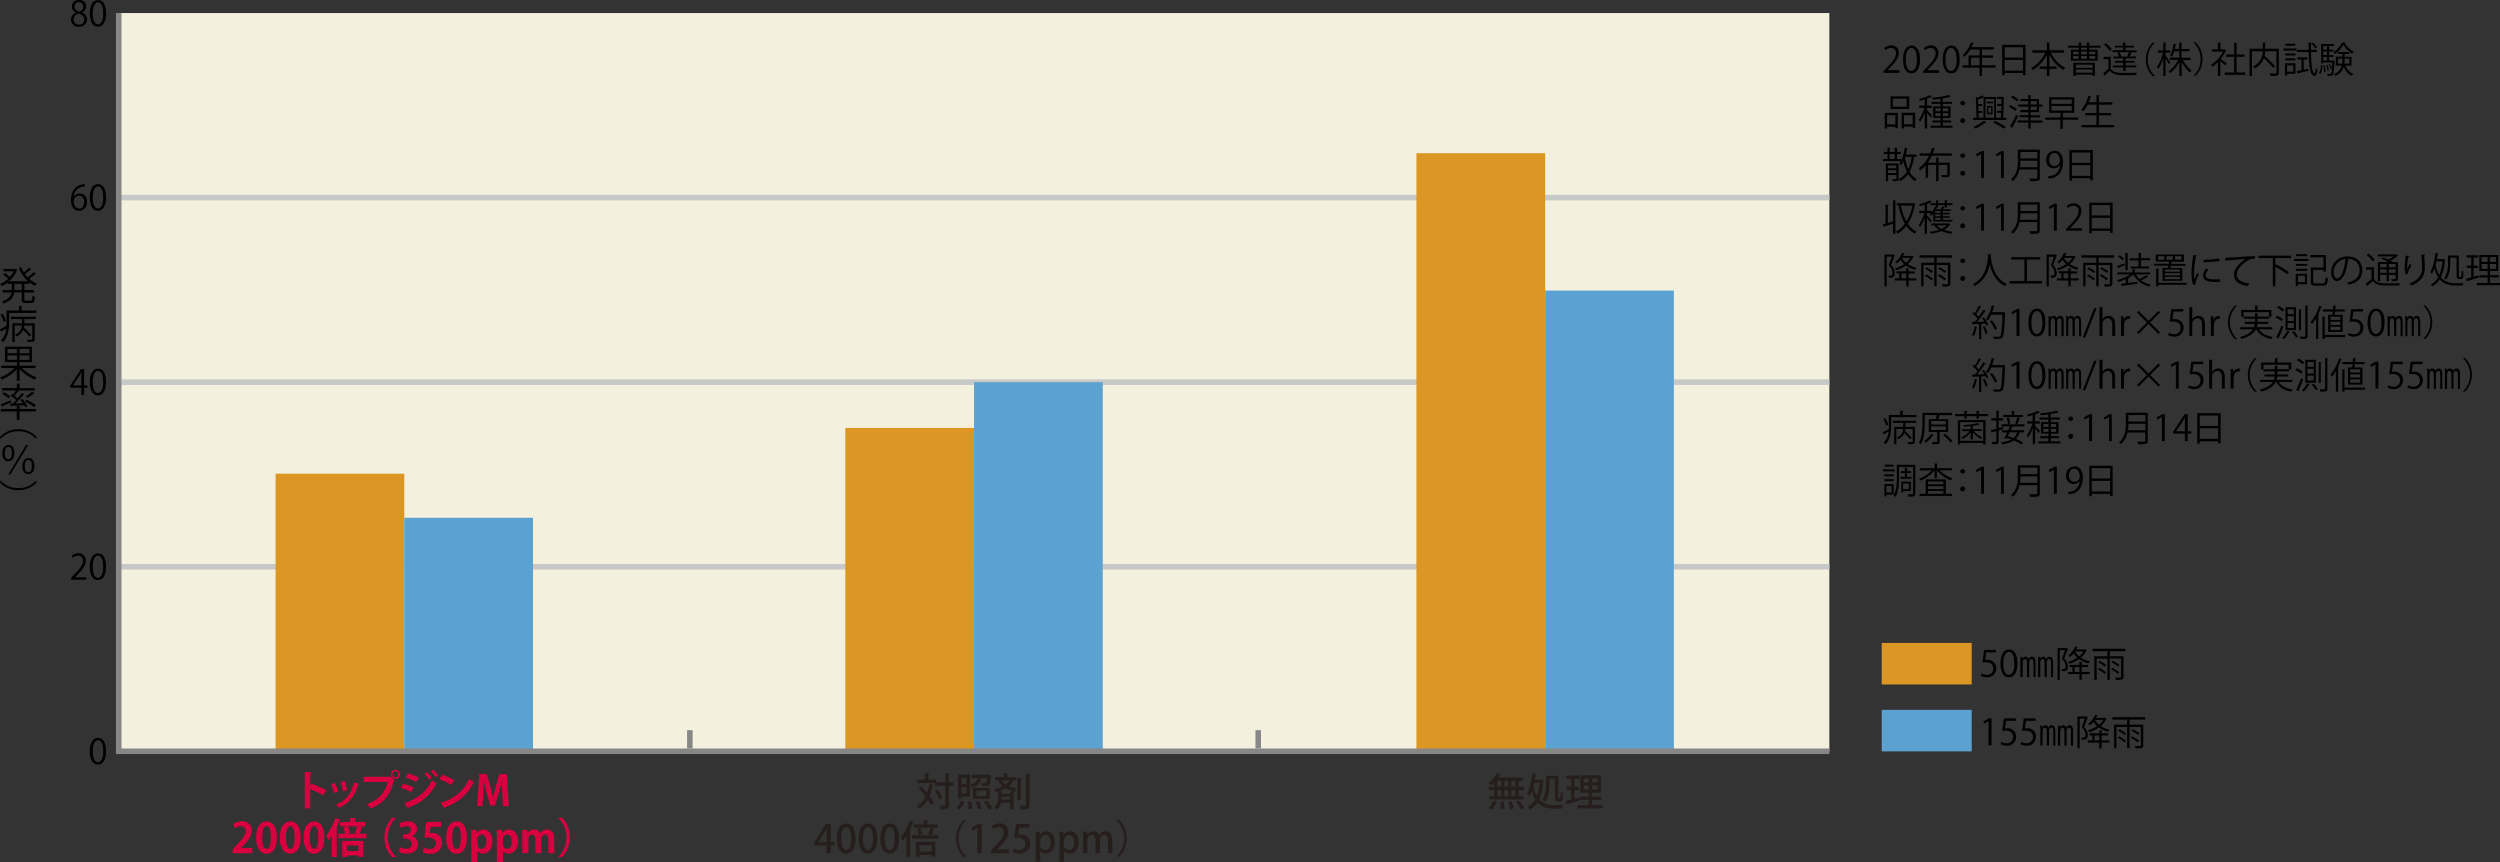
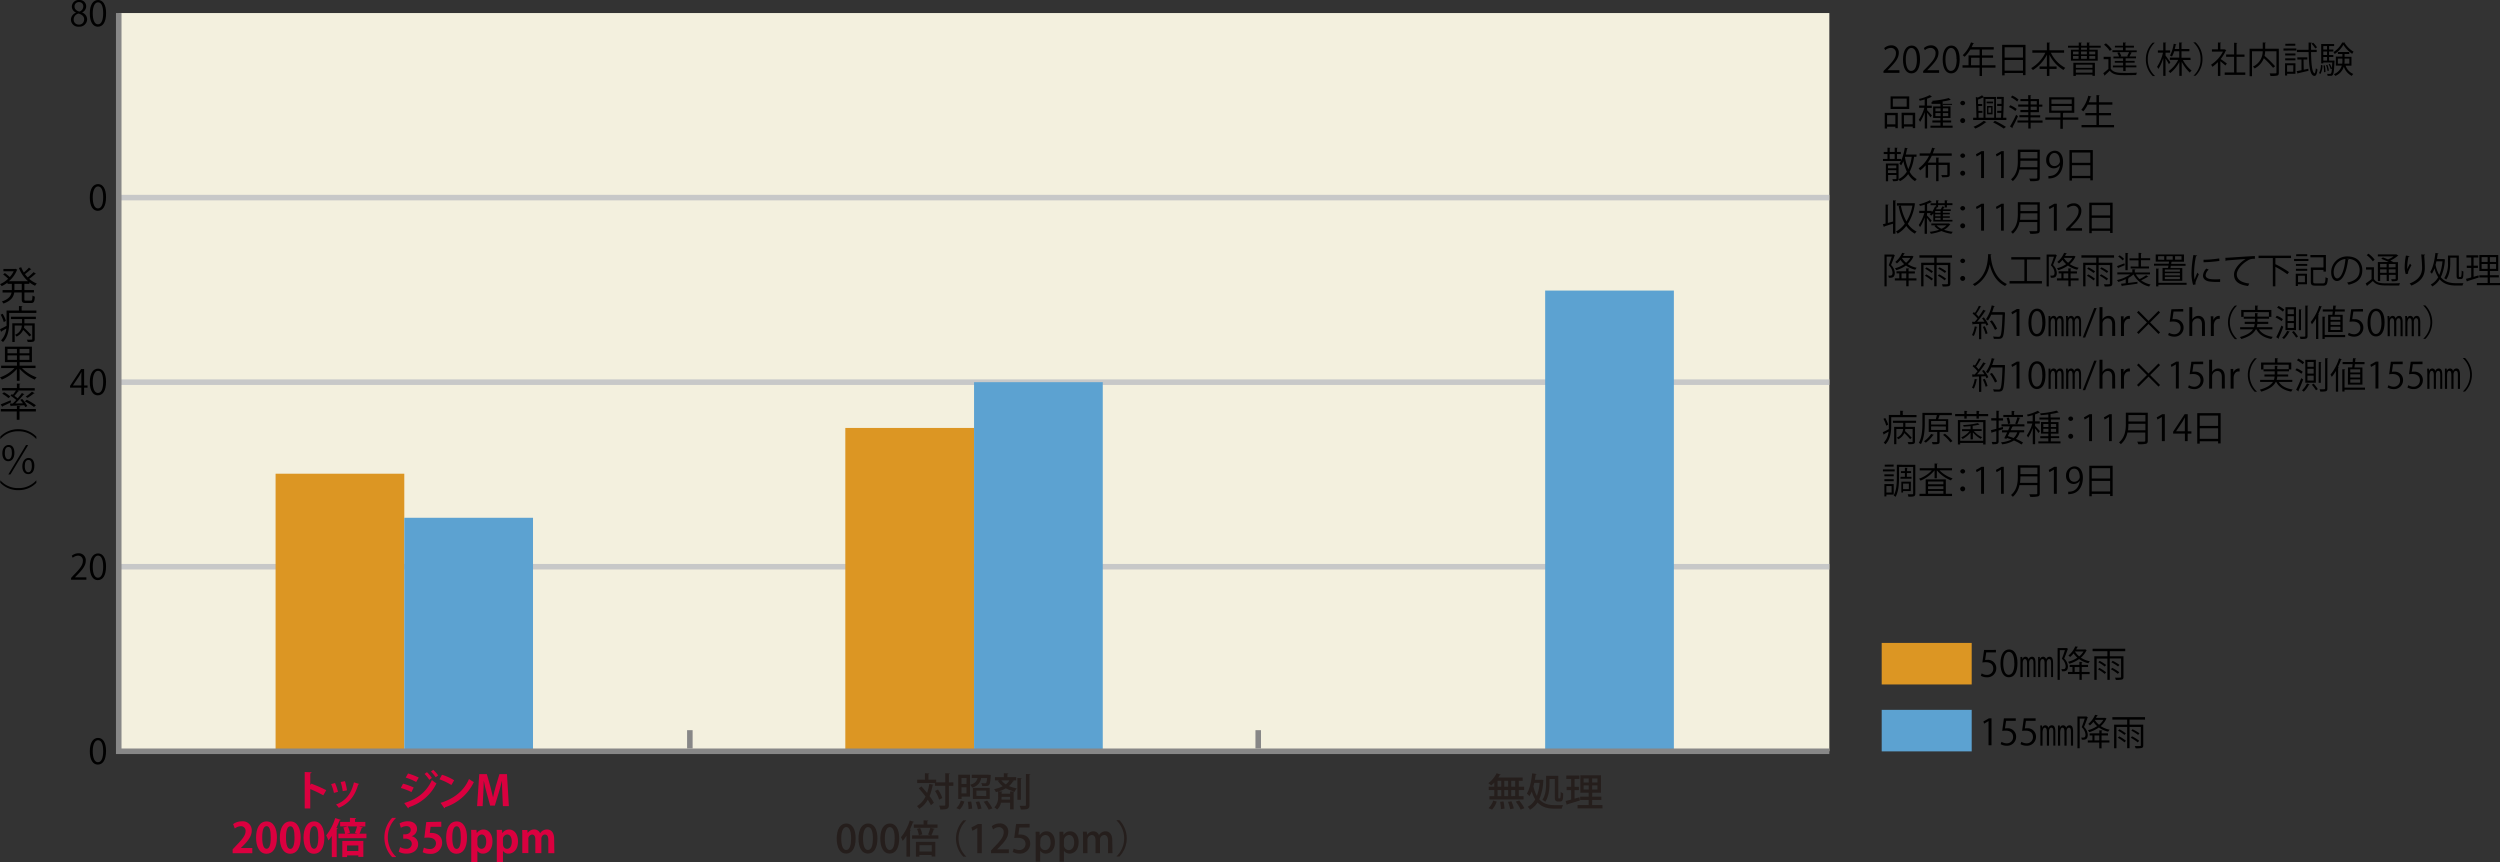
<svg xmlns="http://www.w3.org/2000/svg" viewBox="0 0 902.8 311.44">
  <rect x="0" y="0" width="902.8" height="311.44" fill="#333333" stroke="none" />
  <defs>
    <style>.cls-1{fill:#f3f0de;}.cls-2,.cls-6{fill:none;stroke-miterlimit:10;stroke-width:2px;}.cls-2{stroke:#c7c8c8;}.cls-3{fill:#da003f;}.cls-4{fill:#dc9623;}.cls-5{fill:#5ca2d1;}.cls-6{stroke:#878787;}.cls-7{fill:#251e1c;}</style>
  </defs>
  <g id="レイヤー_2" data-name="レイヤー 2">
    <g id="レイヤー_1-2" data-name="レイヤー 1">
      <rect class="cls-1" x="42.88" y="4.71" width="617.73" height="266.59" />
      <line class="cls-2" x1="42.88" y1="204.65" x2="660.61" y2="204.65" />
      <line class="cls-2" x1="42.88" y1="138.01" x2="660.61" y2="138.01" />
      <path d="M32.82,272.81c0-3.27,1.27-4.85,3-4.85s2.86,1.67,2.86,4.73c0,3.24-1.14,4.91-3,4.91C34,277.6,32.82,275.93,32.82,272.81Zm4.83-.07c0-2.34-.56-3.95-1.87-3.95-1.11,0-1.9,1.49-1.9,3.95s.69,4,1.86,4C37.13,276.75,37.65,275,37.65,272.74Z" transform="translate(-0.39 -1.49)" />
      <path d="M31.58,210.84H26.05v-.64l.91-1c2.23-2.25,3.35-3.61,3.35-5.13a1.69,1.69,0,0,0-1.79-1.92,3.13,3.13,0,0,0-1.87.77l-.35-.72a3.67,3.67,0,0,1,2.42-.91A2.49,2.49,0,0,1,31.36,204c0,1.76-1.24,3.26-3.17,5.21l-.74.77v0h4.13Z" transform="translate(-0.39 -1.49)" />
      <path d="M32.82,206.19c0-3.27,1.27-4.85,3-4.85s2.86,1.67,2.86,4.73c0,3.24-1.14,4.92-3,4.92C34,211,32.82,209.31,32.82,206.19Zm4.83-.07c0-2.34-.56-4-1.87-4-1.11,0-1.9,1.49-1.9,4s.69,4,1.86,4C37.13,210.14,37.65,208.34,37.65,206.12Z" transform="translate(-0.39 -1.49)" />
      <path d="M30.76,144.11h-1v-2.62H25.69v-.66l4-6.06h1.08v5.92H32v.8H30.76Zm-4-3.42h3v-3.32c0-.51,0-1,.05-1.49h-.05c-.29.57-.51,1-.75,1.39l-2.28,3.4Z" transform="translate(-0.39 -1.49)" />
      <path d="M32.82,139.47c0-3.27,1.27-4.85,3-4.85s2.86,1.67,2.86,4.73c0,3.24-1.14,4.91-3,4.91C34,144.26,32.82,142.59,32.82,139.47Zm4.83-.07c0-2.34-.56-4-1.87-4-1.11,0-1.9,1.49-1.9,4s.69,4,1.86,4C37.13,143.41,37.65,141.62,37.65,139.4Z" transform="translate(-0.39 -1.49)" />
      <line class="cls-2" x1="42.88" y1="71.36" x2="660.61" y2="71.36" />
-       <path d="M27,72.52a2.62,2.62,0,0,1,2.19-1.15c1.58,0,2.64,1.18,2.64,3A3,3,0,0,1,29,77.62c-1.82,0-3-1.51-3-3.93s1.17-5.13,4.2-5.63A7.06,7.06,0,0,1,31,68v.86a3.93,3.93,0,0,0-4,3.69Zm3.78,1.9c0-1.43-.77-2.27-1.89-2.27A2.06,2.06,0,0,0,27,73.93c0,1.71.74,2.88,2,2.88C30.08,76.81,30.79,75.83,30.79,74.42Z" transform="translate(-0.39 -1.49)" />
      <path d="M32.82,72.83c0-3.27,1.27-4.86,3-4.86s2.86,1.67,2.86,4.73c0,3.25-1.14,4.92-3,4.92C34,77.62,32.82,76,32.82,72.83Zm4.83-.08c0-2.33-.56-3.94-1.87-3.94-1.11,0-1.9,1.48-1.9,3.94s.69,4,1.86,4C37.13,76.77,37.65,75,37.65,72.75Z" transform="translate(-0.39 -1.49)" />
      <path d="M27.79,6a2.34,2.34,0,0,1-1.46-2.11A2.45,2.45,0,0,1,29,1.49a2.29,2.29,0,0,1,2.51,2.27A2.43,2.43,0,0,1,30,6V6a2.67,2.67,0,0,1,1.86,2.45,2.74,2.74,0,0,1-2.95,2.67A2.61,2.61,0,0,1,26,8.66a2.77,2.77,0,0,1,1.81-2.58Zm3,2.55c0-1.17-.79-1.77-2-2.17A2.19,2.19,0,0,0,27,8.49a1.78,1.78,0,0,0,1.83,1.88A1.75,1.75,0,0,0,30.75,8.58ZM27.31,3.82c0,1,.7,1.55,1.74,1.86a2,2,0,0,0,1.42-1.83,1.47,1.47,0,0,0-1.53-1.6A1.52,1.52,0,0,0,27.31,3.82Z" transform="translate(-0.39 -1.49)" />
      <path d="M32.82,6.35c0-3.27,1.27-4.86,3-4.86S38.7,3.16,38.7,6.22c0,3.25-1.14,4.92-3,4.92C34,11.14,32.82,9.47,32.82,6.35Zm4.83-.08c0-2.33-.56-3.94-1.87-3.94-1.11,0-1.9,1.48-1.9,3.94s.69,4,1.86,4C37.13,10.29,37.65,8.49,37.65,6.27Z" transform="translate(-0.39 -1.49)" />
      <path d="M11.68,98.75c0,.07-.15.09-.28.08a23.47,23.47,0,0,1-2,1.65,9.3,9.3,0,0,0,1,1.18,19.16,19.16,0,0,0,2.13-1.91l.85.64c0,.07-.18.08-.29.07a25.83,25.83,0,0,1-2.14,1.72,9.13,9.13,0,0,0,2.74,1.71,3.57,3.57,0,0,0-.64.8A10.11,10.11,0,0,1,11,103.44V104H9.2v2.23h3.45v.88H9.2v2.42c0,.45.09.52.59.52h1.74c.46,0,.53-.28.59-1.83a2.73,2.73,0,0,0,.85.39c-.1,1.81-.35,2.31-1.37,2.31H9.68c-1.15,0-1.44-.29-1.44-1.39v-2.42H5.53c-.22,1.56-1.08,3-3.89,4a2.79,2.79,0,0,0-.6-.74c2.48-.84,3.29-2,3.53-3.25H1.32v-.88H4.66V104H3.1v-.45A11.57,11.57,0,0,1,1,104.81a3.59,3.59,0,0,0-.59-.71,10,10,0,0,0,2.92-1.95,17,17,0,0,0-1.8-1.55l.61-.51a14.05,14.05,0,0,1,1.77,1.46,9.08,9.08,0,0,0,1.43-2.1H1.62v-.84H5.84L6,98.55a5.24,5.24,0,0,0,.66.34.26.26,0,0,1-.16.15,10.26,10.26,0,0,1-2.88,4h6.89a12.26,12.26,0,0,1-3.29-4.79L8.05,98A10.94,10.94,0,0,0,9,99.87a16.51,16.51,0,0,0,1.85-1.75ZM8.24,106.2V104H5.6v2.23Z" transform="translate(-0.39 -1.49)" />
      <path d="M8.21,113.64h5.32v.86H3.7v3.37c0,2.2-.28,5.2-2.24,7.16a3.47,3.47,0,0,0-.69-.63,7.23,7.23,0,0,0,1.91-4.27c-.66.36-1.28.73-1.73,1a.27.27,0,0,1-.14.23l-.42-1c.63-.28,1.49-.73,2.37-1.21,0-.45,0-.88,0-1.3v-4.22H7.23V112l1.26.08c0,.1-.1.17-.28.2Zm-6.87,1.15a10.14,10.14,0,0,1,1.17,2.59l-.77.41a11,11,0,0,0-1.11-2.66Zm3,1.91v-.84h9v.84H9.2v1.55h3.73v5.67c0,1-.38,1.1-2.52,1.07a3.7,3.7,0,0,0-.34-.84l1.22,0c.67,0,.74,0,.74-.26v-4.84H9.17a4,4,0,0,1-.12.81,25.8,25.8,0,0,1,2.62,2.62L11,123a25.43,25.43,0,0,0-2.24-2.37,4.87,4.87,0,0,1-2.4,2.41,2.58,2.58,0,0,0-.56-.64,3.8,3.8,0,0,0,2.48-3.36H5.7V125H4.83v-6.77H8.35V116.7Z" transform="translate(-0.39 -1.49)" />
      <path d="M13.22,134.41H8.33a14.48,14.48,0,0,0,5.29,3.36,5.31,5.31,0,0,0-.68.81,15.8,15.8,0,0,1-5.47-3.91V139h-1v-4.24a14.13,14.13,0,0,1-5.43,3.81,5.61,5.61,0,0,0-.66-.8,13.28,13.28,0,0,0,5.25-3.36H.8v-.88H6.51v-1.26H2.17v-5.59h9.75v5.59H7.47v1.26h5.75ZM3.1,127.5v1.56H6.51V127.5Zm0,3.94H6.51v-1.6H3.1ZM11,129.06V127.5H7.47v1.56Zm0,2.38v-1.6H7.47v1.6Z" transform="translate(-0.39 -1.49)" />
      <path d="M.64,147.51c.91-.33,2.26-.91,3.59-1.47l.17.73c-1.12.52-2.28,1.08-3.06,1.41a.26.26,0,0,1-.12.24Zm12.71,1.68v.9H7.44v3h-1v-3H.69v-.9h5.8v-1.12l1.23.07c0,.1-.09.17-.28.2v.85ZM5,147.2c.4-.37.84-.81,1.26-1.27a17.52,17.52,0,0,0-2.09-1.57l.49-.55c.13.07.25.16.39.24a18.46,18.46,0,0,0,1.1-1.55h-5v-.87H6.49V140l1.23.07c0,.1-.09.17-.28.2v1.37h5.5v.87H6.68l.52.22c0,.09-.15.13-.29.11a18,18,0,0,1-1.32,1.61c.43.3.85.62,1.18.89.57-.68,1.12-1.35,1.52-1.94l.9.49c0,.07-.14.1-.28.1a35.54,35.54,0,0,1-3,3.21l2.78-.06a15.81,15.81,0,0,0-1-1.26l.7-.33a12.65,12.65,0,0,1,1.87,2.57l-.75.4a4.56,4.56,0,0,0-.36-.68c-1.75.09-3.52.16-4.68.2,0,.1-.08.15-.18.18l-.38-1Zm-3.17-4.06a12.3,12.3,0,0,1,2.29,1.54l-.66.59a13.21,13.21,0,0,0-2.26-1.6Zm8.2,2.71a19.78,19.78,0,0,1,3.33,2l-.7.61a19,19,0,0,0-3.29-2Zm-.37-1.13a15.19,15.19,0,0,0,2.27-1.79l.95.56a.29.29,0,0,1-.28.09,22.48,22.48,0,0,1-2.26,1.59Z" transform="translate(-0.39 -1.49)" />
      <path d="M13.45,160A8.5,8.5,0,0,0,7,157.23,8.41,8.41,0,0,0,.56,160H.49v-.84A8.91,8.91,0,0,1,7,156.49a8.92,8.92,0,0,1,6.52,2.67V160Z" transform="translate(-0.39 -1.49)" />
      <path d="M5.59,165c0,2-.93,3.05-2.2,3.05s-2.16-1-2.16-2.87,1-3,2.26-3C4.93,162.15,5.59,163.34,5.59,165Zm-3.46.11c0,1.56.55,2.23,1.27,2.23s1.28-.73,1.28-2.27-.38-2.17-1.26-2.17S2.13,163.65,2.13,165.08Zm1.26,7.73,6.39-10.62h.78L4.17,172.81Zm9.41-3.13c0,2-.92,3-2.2,3s-2.15-1-2.15-2.85,1-3,2.25-3C12.23,166.86,12.8,168.18,12.8,169.68Zm-3.46.11c0,1.55.56,2.21,1.29,2.21s1.26-.71,1.26-2.25-.38-2.19-1.24-2.19S9.34,168.36,9.34,169.79Z" transform="translate(-0.39 -1.49)" />
      <path d="M.56,175A8.46,8.46,0,0,0,7,177.75,8.45,8.45,0,0,0,13.45,175h.07v.84A8.84,8.84,0,0,1,7,178.49a8.83,8.83,0,0,1-6.51-2.67V175Z" transform="translate(-0.39 -1.49)" />
      <path class="cls-3" d="M117.13,288.69a42.74,42.74,0,0,0-4.7-2.25v7h-2V280.27l2.46.12c0,.18-.13.33-.45.38V285l.38-.51a45.76,45.76,0,0,1,5.38,2.35Z" transform="translate(-0.39 -1.49)" />
      <path class="cls-3" d="M121.37,284.25a18,18,0,0,1,1.07,3.18l-1.46.4a17,17,0,0,0-1-3.18Zm8.73.34a.35.35,0,0,1-.37.2c-1.23,4.42-3.56,7-7,8.41a6.06,6.06,0,0,0-1-1.18c3.21-1.2,5.46-3.59,6.47-8Zm-5.14-1a19.62,19.62,0,0,1,.72,3.3l-1.53.31a19,19,0,0,0-.74-3.31Z" transform="translate(-0.39 -1.49)" />
-       <path class="cls-3" d="M131.72,282h9.38l.13-.07,1.67,1.18a1,1,0,0,1-.27.21c-1.34,5.61-3.89,8.33-8.48,10.13a9.26,9.26,0,0,0-1.2-1.58c4.07-1.51,6.6-4.12,7.38-8h-8.61Zm11.49-2.5a1.62,1.62,0,1,1,0,3.24,1.62,1.62,0,0,1,0-3.24Zm1,1.62a1,1,0,0,0-1-1.05,1.05,1.05,0,1,0,1,1.05Z" transform="translate(-0.39 -1.49)" />
      <path class="cls-3" d="M145.94,284.49a21.36,21.36,0,0,1,3.84,1.39l-.81,1.64a21.37,21.37,0,0,0-3.84-1.47Zm.42,7c4.58-1.41,8-3.87,10-8.31A18.81,18.81,0,0,0,158,284.4,16.69,16.69,0,0,1,148,293a.37.37,0,0,1-.23.4Zm1.38-10.68a22.82,22.82,0,0,1,3.87,1.48l-.93,1.59a21.47,21.47,0,0,0-3.78-1.59Zm6.83-.48a11.91,11.91,0,0,1,1.77,2.08l-.92.69a13,13,0,0,0-1.71-2.13Zm2.28-.84a13.88,13.88,0,0,1,1.77,2l-.9.69a14.65,14.65,0,0,0-1.71-2.08Z" transform="translate(-0.39 -1.49)" />
      <path class="cls-3" d="M160,281.26a19.74,19.74,0,0,1,4.39,2l-1,1.71a21.9,21.9,0,0,0-4.29-2.05Zm-.51,10.16c5.05-1.56,8.53-4.5,10.27-8.63a11.32,11.32,0,0,0,1.75,1.11A17.35,17.35,0,0,1,161.12,293a.49.49,0,0,1-.25.39Z" transform="translate(-0.39 -1.49)" />
      <path class="cls-3" d="M184.15,292.59H182l-.21-4.49c-.06-1.53-.13-3.09-.11-4.54h-.05c-.33,1.38-.75,2.91-1.14,4.2l-1.41,4.66h-1.68l-1.27-4.59c-.38-1.3-.74-2.86-1-4.27h-.05c0,1.45-.1,3.16-.17,4.59l-.23,4.44h-2l.78-11.54h2.74l1.24,4.34c.38,1.39.71,2.74,1,4.06h0c.27-1.29.61-2.68,1-4.06l1.3-4.34h2.73Z" transform="translate(-0.39 -1.49)" />
      <path class="cls-3" d="M91.5,309.59H84.4v-1.37l1.26-1.35c2.15-2.22,3.41-3.67,3.41-5.2a1.65,1.65,0,0,0-1.77-1.82,3.74,3.74,0,0,0-2.12.83l-.61-1.59a5.39,5.39,0,0,1,3.18-1,3.21,3.21,0,0,1,3.54,3.39c0,2-1.37,3.66-3,5.32l-.94.93v0H91.5Z" transform="translate(-0.39 -1.49)" />
      <path class="cls-3" d="M92.86,304c0-3.45,1.28-5.88,3.83-5.88s3.7,2.64,3.7,5.79c0,3.75-1.39,5.89-3.78,5.89C94,309.75,92.86,307.11,92.86,304ZM96.64,308c1,0,1.53-1.44,1.53-4.1s-.46-4.08-1.51-4.08-1.58,1.38-1.58,4.08.56,4.1,1.55,4.1Z" transform="translate(-0.39 -1.49)" />
      <path class="cls-3" d="M101.44,304c0-3.45,1.28-5.88,3.83-5.88s3.7,2.64,3.7,5.79c0,3.75-1.39,5.89-3.78,5.89C102.55,309.75,101.44,307.11,101.44,304Zm3.78,4.05c1,0,1.53-1.44,1.53-4.1s-.46-4.08-1.51-4.08-1.58,1.38-1.58,4.08.56,4.1,1.55,4.1Z" transform="translate(-0.39 -1.49)" />
      <path class="cls-3" d="M110,304c0-3.45,1.28-5.88,3.83-5.88s3.7,2.64,3.7,5.79c0,3.75-1.39,5.89-3.78,5.89C111.13,309.75,110,307.11,110,304ZM113.8,308c1,0,1.53-1.44,1.53-4.1s-.46-4.08-1.51-4.08-1.58,1.38-1.58,4.08.56,4.1,1.55,4.1Z" transform="translate(-0.39 -1.49)" />
      <path class="cls-3" d="M120.19,303.36A15,15,0,0,1,119,305a15.56,15.56,0,0,0-.82-1.83,19.13,19.13,0,0,0,3.27-6.27l2,.67a.37.37,0,0,1-.42.17c-.35.91-.74,1.84-1.17,2.74l.51.17c0,.12-.15.22-.39.25V311h-1.76Zm11.21-3.09a.38.38,0,0,1-.39.2,18.45,18.45,0,0,1-.8,2.07h2.51v1.65H122.61v-1.65H125a10.14,10.14,0,0,0-.64-2.25l1.51-.36h-2.65v-1.62h3.54v-1.49l2.25.12c0,.15-.12.26-.41.29v1.08h3.72v1.62h-2.41ZM124,311v-5.82h7.6v5.74h-1.81v-.52h-4.07v.6Zm4.56-8.7a15.27,15.27,0,0,0,.75-2.37H126a8.43,8.43,0,0,1,.75,2.32l-1.12.29h3.88Zm1.23,4.5h-4.07v2h4.07Z" transform="translate(-0.39 -1.49)" />
      <path class="cls-3" d="M143.4,296.88a9.75,9.75,0,0,0,0,14V311H142a10.35,10.35,0,0,1,0-14.16h1.4Z" transform="translate(-0.39 -1.49)" />
      <path class="cls-3" d="M149.08,303.48a2.87,2.87,0,0,1,2.31,2.85c0,1.89-1.51,3.42-4.15,3.42a5.54,5.54,0,0,1-2.85-.69l.49-1.68a4.61,4.61,0,0,0,2.21.62,1.81,1.81,0,0,0,2-1.77c0-1.28-1.11-1.88-2.33-1.88H146v-1.56h.72c.88,0,2-.49,2-1.59,0-.79-.52-1.38-1.57-1.38a4,4,0,0,0-2,.62l-.47-1.59a5.82,5.82,0,0,1,3-.78c2.17,0,3.31,1.27,3.31,2.77a2.74,2.74,0,0,1-1.95,2.61Z" transform="translate(-0.39 -1.49)" />
      <path class="cls-3" d="M159.75,298.23v1.83h-3.86l-.3,2.22a4.17,4.17,0,0,1,.63,0c2,0,3.84,1.11,3.84,3.55a4,4,0,0,1-4.33,4,6.09,6.09,0,0,1-2.7-.58l.43-1.68a4.91,4.91,0,0,0,2.15.52,2.07,2.07,0,0,0,2.22-2c0-1.36-1-2.13-2.93-2.13a9.15,9.15,0,0,0-1.27.08l.69-5.69Z" transform="translate(-0.39 -1.49)" />
      <path class="cls-3" d="M161.5,304c0-3.45,1.28-5.88,3.83-5.88s3.7,2.64,3.7,5.79c0,3.75-1.39,5.89-3.78,5.89C162.61,309.75,161.5,307.11,161.5,304Zm3.78,4.05c1,0,1.53-1.44,1.53-4.1s-.46-4.08-1.51-4.08-1.58,1.38-1.58,4.08.56,4.1,1.55,4.1Z" transform="translate(-0.39 -1.49)" />
      <path class="cls-3" d="M172.57,302.37a2.81,2.81,0,0,1,2.48-1.32c1.83,0,3.18,1.71,3.18,4.28,0,3.07-1.74,4.42-3.44,4.42a2.33,2.33,0,0,1-2-1h0v4.15h-2.22v-9c0-1.08,0-2-.06-2.73h1.94l.1,1.14Zm.21,3.84c0,1.22.74,1.8,1.49,1.8,1.12,0,1.71-1.11,1.71-2.61s-.57-2.56-1.67-2.56a1.68,1.68,0,0,0-1.53,1.81Z" transform="translate(-0.39 -1.49)" />
      <path class="cls-3" d="M181.8,302.37a2.79,2.79,0,0,1,2.47-1.32c1.83,0,3.18,1.71,3.18,4.28,0,3.07-1.74,4.42-3.43,4.42a2.31,2.31,0,0,1-2-1h0v4.15h-2.22v-9c0-1.08,0-2-.06-2.73h1.93l.11,1.14Zm.21,3.84c0,1.22.73,1.8,1.48,1.8,1.13,0,1.71-1.11,1.71-2.61s-.57-2.56-1.66-2.56a1.68,1.68,0,0,0-1.53,1.81Z" transform="translate(-0.39 -1.49)" />
      <path class="cls-3" d="M200.58,309.59H198.4v-4.73c0-1.2-.33-2-1.21-2-.62,0-1.31.48-1.31,1.65v5.07h-2.17v-4.94c0-1-.32-1.78-1.19-1.78a1.51,1.51,0,0,0-1.33,1.69v5H189v-5.84c0-1,0-1.77-.06-2.5h1.89l.11,1.11h0a2.74,2.74,0,0,1,2.37-1.29,2.18,2.18,0,0,1,2.13,1.39h0a2.85,2.85,0,0,1,2.48-1.39c1.45,0,2.58,1,2.58,3.45Z" transform="translate(-0.39 -1.49)" />
-       <path class="cls-3" d="M202,310.89a9.75,9.75,0,0,0,0-14v-.07h1.39a10.32,10.32,0,0,1,0,14.16H202Z" transform="translate(-0.39 -1.49)" />
      <rect class="cls-4" x="99.52" y="171.07" width="46.48" height="100.49" />
      <rect class="cls-5" x="146" y="186.98" width="46.48" height="84.59" />
      <path d="M686.31,27.8h-5.76v-.66l1-1c2.32-2.34,3.49-3.76,3.49-5.34a1.76,1.76,0,0,0-1.86-2,3.24,3.24,0,0,0-2,.81l-.37-.75a3.8,3.8,0,0,1,2.53-1,2.59,2.59,0,0,1,2.74,2.77c0,1.83-1.29,3.39-3.3,5.42l-.77.8v0h4.3Z" transform="translate(-0.39 -1.49)" />
      <path d="M687.6,23c0-3.41,1.33-5.06,3.15-5.06s3,1.74,3,4.93c0,3.38-1.18,5.12-3.12,5.12C688.83,28,687.6,26.22,687.6,23Zm5-.08c0-2.43-.58-4.11-2-4.11-1.16,0-2,1.55-2,4.11s.71,4.19,1.93,4.19C692.09,27.08,692.63,25.2,692.63,22.89Z" transform="translate(-0.39 -1.49)" />
      <path d="M700.64,27.8h-5.76v-.66l1-1c2.31-2.34,3.48-3.76,3.48-5.34a1.76,1.76,0,0,0-1.86-2,3.24,3.24,0,0,0-2,.81l-.36-.75a3.77,3.77,0,0,1,2.52-1,2.6,2.6,0,0,1,2.75,2.77c0,1.83-1.29,3.39-3.31,5.42l-.76.8v0h4.3Z" transform="translate(-0.39 -1.49)" />
      <path d="M701.93,23c0-3.41,1.32-5.06,3.14-5.06s3,1.74,3,4.93c0,3.38-1.18,5.12-3.12,5.12C703.16,28,701.93,26.22,701.93,23Zm5-.08c0-2.43-.59-4.11-2-4.11-1.16,0-2,1.55-2,4.11s.72,4.19,1.94,4.19C706.41,27.08,707,25.2,707,22.89Z" transform="translate(-0.39 -1.49)" />
      <path d="M721,25.07v.86h-4.87v3h-.88v-3h-6.16v-.86h2.18V21.5h4V19.37h-3.35A12.31,12.31,0,0,1,709.86,22a5.9,5.9,0,0,0-.71-.57,11.86,11.86,0,0,0,3-4.64l1.11.35c0,.12-.17.14-.3.12a13,13,0,0,1-.59,1.26h8v.86h-4.24V21.5h4v.83h-4v2.74Zm-8.84,0h3.09V22.33H712.2Z" transform="translate(-0.39 -1.49)" />
      <path d="M723.4,17.68h8.44V28.62h-.91v-.78H724.3v.86h-.9Zm7.53.88H724.3v3.73h6.63ZM724.3,27h6.63V23.15H724.3Z" transform="translate(-0.39 -1.49)" />
      <path d="M745.78,20.54H741A12,12,0,0,0,746.22,26a3.82,3.82,0,0,0-.67.77,13.18,13.18,0,0,1-5.08-5.54V25.5h2.6v.89h-2.6v2.52h-.91V26.39h-2.64V25.5h2.64V21.26a13.94,13.94,0,0,1-5.06,5.54,4.21,4.21,0,0,0-.62-.71A12.81,12.81,0,0,0,739,20.54h-4.69v-.89h5.25V16.84l1.17.07c0,.09-.08.15-.26.18v2.56h5.31Z" transform="translate(-0.39 -1.49)" />
      <path d="M759,18.7h-4.08v.76h3V23.4h-9.68V19.46h2.83V18.7h-3.88V18h3.88V16.83l1.11.08c0,.09-.08.15-.25.17V18H754V16.83l1.11.08c0,.09-.08.15-.25.17V18H759ZM749,20.12v1h2v-1Zm0,1.6v1h2v-1Zm.12,7.2V24.16h7.78v4.72h-.88v-.44h-6v.48Zm6.9-4.07h-6V26h6Zm-6,2.89h6V26.59h-6Zm4-8.28V18.7h-2.12v.76Zm-2.12,1.65H754v-1h-2.12Zm2.12.61h-2.12v1H754Zm3-1.6h-2.17v1h2.17Zm0,2.61v-1h-2.17v1Z" transform="translate(-0.39 -1.49)" />
      <path d="M762.62,22v4.28c1,1.54,2.92,1.54,5.36,1.54,1.43,0,3.09,0,4.11-.09a2.9,2.9,0,0,0-.28.86c-.89,0-2.32.05-3.61.05-2.86,0-4.65,0-5.94-1.61-.6.59-1.21,1.16-1.72,1.6a.17.17,0,0,1-.1.21l-.51-.92c.56-.42,1.24-1,1.85-1.55V22.86h-1.72V22Zm-1.74-4.87A9.76,9.76,0,0,1,763,19.33l-.72.54a9.4,9.4,0,0,0-2.1-2.23Zm7.7,4.6a12.28,12.28,0,0,0,.65-1.42h-6v-.67h3.81v-1h-2.92V18h2.92V16.82l1.13.08c0,.09-.09.15-.26.18V18H771v.68H768v1h4v.67H769.6l.65.22c0,.09-.11.12-.26.12a12.29,12.29,0,0,1-.66,1.2h2.42v.67H768v.91h3.25v.66H768v1h3.88v.68H768v1.35h-.87V25.83H763.4v-.68h3.68v-1h-3v-.66h3v-.91H763.6v-.67h2a4.77,4.77,0,0,0-.63-1.34,5.82,5.82,0,0,1,.76-.2,4.63,4.63,0,0,1,.69,1.42l-.45.12h2.86Z" transform="translate(-0.39 -1.49)" />
      <path d="M778.57,16.88a7.89,7.89,0,0,0-2.57,6,7.83,7.83,0,0,0,2.57,6v.07h-.78a8.26,8.26,0,0,1-2.48-6.05,8.25,8.25,0,0,1,2.48-6h.78Z" transform="translate(-0.39 -1.49)" />
      <path d="M782.41,21.56c.4.5,1.49,2.06,1.74,2.43l-.51.69c-.22-.45-.78-1.37-1.23-2.06v6.26h-.83V22.47a14.69,14.69,0,0,1-1.76,3.92,3.53,3.53,0,0,0-.47-.77,15.4,15.4,0,0,0,2.14-5.12h-1.85v-.82h1.94V16.82l1.08.08c0,.07-.08.14-.25.16v2.62h1.65v.82h-1.65Zm9.06,1.6h-2.79A12.73,12.73,0,0,0,791.82,27a3.33,3.33,0,0,0-.66.69,14.27,14.27,0,0,1-2.91-3.9v5.09h-.86v-5a12.48,12.48,0,0,1-3.29,4,2.79,2.79,0,0,0-.61-.67,11.16,11.16,0,0,0,3.48-4.1h-3v-.82h3.39V20h-1.82a10.16,10.16,0,0,1-.81,1.91,4.69,4.69,0,0,0-.71-.35,13.37,13.37,0,0,0,1.34-4.27l1,.22c0,.09-.12.14-.26.14-.09.44-.21,1-.37,1.53h1.59V16.82l1.12.08c0,.09-.09.15-.26.18v2.1h2.84V20h-2.84v2.34h3.22Z" transform="translate(-0.39 -1.49)" />
      <path d="M792.48,28.84a7.83,7.83,0,0,0,2.58-6,7.82,7.82,0,0,0-2.58-6v-.06h.78a8.18,8.18,0,0,1,2.49,6,8.19,8.19,0,0,1-2.49,6.05h-.78Z" transform="translate(-0.39 -1.49)" />
      <path d="M804.34,19.61c0,.06-.09.11-.16.13a13,13,0,0,1-1.87,3.07c.63.42,1.9,1.35,2.24,1.61l-.52.73c-.37-.36-1.2-1-1.83-1.56v5.33h-.88v-5a13.62,13.62,0,0,1-2,1.7,3.65,3.65,0,0,0-.46-.77,12.41,12.41,0,0,0,4.3-4.73h-4v-.81h2.17V16.83l1.14.07c0,.09-.1.15-.26.18v2.23h1.4l.16,0Zm3.72,8.05h3.15v.86h-7.44v-.86h3.4V22h-2.88v-.84h2.88V16.92l1.16.08c0,.09-.09.16-.27.18v4h2.87V22h-2.87Z" transform="translate(-0.39 -1.49)" />
      <path d="M823.32,19.09v8.64c0,.61-.14.89-.58,1.05a10.26,10.26,0,0,1-2.44.15A3,3,0,0,0,820,28l1.33,0c1.08,0,1.13,0,1.13-.33V20h-4.07a10,10,0,0,1-.22,1.66,39.91,39.91,0,0,1,3.8,3.76l-.72.56a35.56,35.56,0,0,0-3.34-3.47,7.11,7.11,0,0,1-3.32,3.71,3,3,0,0,0-.62-.67A6.09,6.09,0,0,0,817.5,20h-3.87v9h-.87V19.09h4.75V16.82l1.14.08c0,.09-.07.15-.26.18v2Z" transform="translate(-0.39 -1.49)" />
      <path d="M825,19.76V19h4.64v.73Zm4.32,4.57v3.82h-3v.62h-.76V24.33Zm0-3.53v.71h-3.71V20.8Zm-3.71,2.48v-.72h3.71v.72Zm3.66-6V18h-3.6V17.3Zm-.7,7.77H826.3v2.34h2.22Zm3.74,1.62,1.66-.36.06.75c-1.38.32-2.82.67-3.73.87a.21.21,0,0,1-.17.18l-.38-.92c.5-.1,1.09-.21,1.75-.36V23H830V22.2h3.62V23h-1.38ZM837,20.3h-2.05c.08,4.1.35,7.48,1.3,7.67h0c.18,0,.35-.83.44-1.86a2.43,2.43,0,0,0,.59.47c-.16,1.59-.53,2.33-1.09,2.33a.72.72,0,0,1-.28-.05c-1.44-.39-1.72-4.11-1.83-8.56h-4.24v-.82h4.23l0-2.64,1.16.06c0,.1-.09.16-.28.19,0,.81,0,1.61,0,2.39H837Zm-1.28-3.39a8.9,8.9,0,0,1,1.4,1.7l-.65.39a8.23,8.23,0,0,0-1.38-1.75Z" transform="translate(-0.39 -1.49)" />
      <path d="M839.08,25.07a6.37,6.37,0,0,1-.72,3.12l-.52-.3a6,6,0,0,0,.68-2.93ZM843,23.36l.43,0a2.13,2.13,0,0,0,0,.27c-.16,3.35-.3,4.51-.63,4.9s-.41.34-1.14.34a6.19,6.19,0,0,1-.73,0,2.15,2.15,0,0,0-.2-.71c.47,0,.89,0,1.07,0,.51,0,.59-.52.7-1.87l-.44.18a8,8,0,0,0-.75-1.74l.44-.16a8.43,8.43,0,0,1,.75,1.65h0c0-.56.09-1.27.12-2.18h-3.24v.34h-.76V17.38h4.67v.75h-1.82v1.25H843v.71h-1.53v1.26H843v.72h-1.53v1.3H843Zm-2.26-5.23h-1.36v1.25h1.36Zm0,3.22V20.09h-1.36v1.26Zm-1.36.72v1.3h1.36v-1.3Zm.25,5.5a12.38,12.38,0,0,0-.19-2.43l.49-.05a13.11,13.11,0,0,1,.23,2.4Zm1.21-2.67A8.81,8.81,0,0,1,841.4,27l-.49.12a10.61,10.61,0,0,0-.52-2.13Zm6.44-8a.19.19,0,0,1-.17.15,9.83,9.83,0,0,0,3.2,3.12,6.33,6.33,0,0,0-.5.77,11,11,0,0,1-3.18-3.28A9.75,9.75,0,0,1,843.5,21a3,3,0,0,0-.45-.69,8.87,8.87,0,0,0,3.16-3.47Zm2.27,8.3h-2.11a4.91,4.91,0,0,0,2.79,3,3.54,3.54,0,0,0-.58.7,5.74,5.74,0,0,1-2.85-3.34,5.32,5.32,0,0,1-3.07,3.34,2.85,2.85,0,0,0-.55-.62,4.76,4.76,0,0,0,2.89-3.11H843.9V21.94h2.38V21h-1.63v-.74h4.11V21h-1.69v1h2.48Zm-4.91-.71h1.57a8.26,8.26,0,0,0,.07-1.21v-.63h-1.64Zm4.15-1.84h-1.72v.64a11.91,11.91,0,0,1-.05,1.2h1.77Z" transform="translate(-0.39 -1.49)" />
      <path d="M681,47.9V42.24h4.72v5.54h-.87v-.53h-3v.65Zm3.85-4.82h-3V46.4h3Zm5-6.79v4.57h-6.73V36.29ZM688.93,40v-2.9h-5V40Zm-1.84,2.21H692v5.55h-.87v-.56h-3.16v.65h-.85Zm.85,4.16h3.16V43.08h-3.16Z" transform="translate(-0.39 -1.49)" />
-       <path d="M696.31,41.3c.39.37,1.48,1.58,1.73,1.9l-.53.68a15.93,15.93,0,0,0-1.2-1.69v5.72h-.85V42a14.55,14.55,0,0,1-1.68,3.51,4.75,4.75,0,0,0-.47-.78,14.32,14.32,0,0,0,2-4.3h-1.88v-.82h2V37.4c-.59.19-1.2.34-1.79.47a2.15,2.15,0,0,0-.29-.64,16,16,0,0,0,3.94-1.41l.77.65a.41.41,0,0,1-.26.05,9.35,9.35,0,0,1-1.52.62v2.5H698v.82h-1.7ZM702,46.88h3.52v.74h-8v-.74h3.6V45.75h-2.91V45h2.91v-.93h-2.64V39.93h2.64V39h-3.21v-.73h3.21V37.17c-.92.12-1.87.21-2.76.27a2.27,2.27,0,0,0-.22-.65,32.13,32.13,0,0,0,6-1l.72.65a.16.16,0,0,1-.14.05h-.1a18.42,18.42,0,0,1-2.7.53v1.24h3.39V39H702v.91h2.76v4.18H702V45h3v.71h-3Zm-2.69-6.28v1.08h1.85V40.6Zm0,2.84h1.85V42.33h-1.85Zm4.62-2.84H702v1.08h1.93Zm0,2.84V42.33H702v1.11Z" transform="translate(-0.39 -1.49)" />
+       <path d="M696.31,41.3c.39.37,1.48,1.58,1.73,1.9l-.53.68a15.93,15.93,0,0,0-1.2-1.69v5.72h-.85V42a14.55,14.55,0,0,1-1.68,3.51,4.75,4.75,0,0,0-.47-.78,14.32,14.32,0,0,0,2-4.3h-1.88v-.82h2V37.4c-.59.19-1.2.34-1.79.47a2.15,2.15,0,0,0-.29-.64,16,16,0,0,0,3.94-1.41l.77.65a.41.41,0,0,1-.26.05,9.35,9.35,0,0,1-1.52.62v2.5H698v.82h-1.7ZM702,46.88h3.52v.74h-8v-.74h3.6V45.75h-2.91V45h2.91v-.93h-2.64V39.93h2.64V39h-3.21v-.73h3.21c-.92.12-1.87.21-2.76.27a2.27,2.27,0,0,0-.22-.65,32.13,32.13,0,0,0,6-1l.72.65a.16.16,0,0,1-.14.05h-.1a18.42,18.42,0,0,1-2.7.53v1.24h3.39V39H702v.91h2.76v4.18H702V45h3v.71h-3Zm-2.69-6.28v1.08h1.85V40.6Zm0,2.84h1.85V42.33h-1.85Zm4.62-2.84H702v1.08h1.93Zm0,2.84V42.33H702v1.11Z" transform="translate(-0.39 -1.49)" />
      <path d="M710.05,38.7a.89.89,0,0,1-1.77,0,.89.89,0,0,1,1.77,0Zm0,6.32a.89.89,0,1,1-.88-.87A.88.88,0,0,1,710.05,45Z" transform="translate(-0.39 -1.49)" />
      <path d="M724,36.49c0,2.36-.11,5.54-.23,7.52h1.16v.82h-12V44h1.21l-.24-7.48.74.18a11.61,11.61,0,0,0,1.52-.8l.58.6h4.44V44H723c0-.52.07-1.12.09-1.76h-1.48v-.74h1.52l.06-1.74H721.6V39h1.57c0-.61,0-1.21,0-1.78h-1.67v-.76Zm-6.29,9.13a.33.33,0,0,1-.26.09,17.25,17.25,0,0,1-3.7,2.21,8.48,8.48,0,0,0-.68-.64,15,15,0,0,0,3.73-2.19Zm-2.82-3.37,0,1.76h1.78V36.66h-.06a17.34,17.34,0,0,1-1.91.79l0,1.59h1.5v.74H714.8l.05,1.74h1.42v.74Zm5.64-5h-3.13V44h3.13Zm-.4.92v.63h-2.33v-.63Zm-2.18,4.6v-3h2v3Zm.49-2.45v1.86h1V40.28ZM724,47.93a28.86,28.86,0,0,0-3.85-2.23l.63-.59a34.37,34.37,0,0,1,4,2.2Z" transform="translate(-0.39 -1.49)" />
      <path d="M726.34,39.5a9.74,9.74,0,0,1,2.34,1.35l-.51.73a9.44,9.44,0,0,0-2.31-1.43Zm-.1,7.65a39.51,39.51,0,0,0,2.22-4.23l.66.54c-.61,1.38-1.43,3-2,4a.29.29,0,0,1,.06.19.2.2,0,0,1,0,.14ZM727.05,36a8.61,8.61,0,0,1,2.28,1.46c-.27.36-.39.53-.51.7a9.78,9.78,0,0,0-2.26-1.54ZM738,45v.78h-4.3V47.9h-.85V45.75h-3.92V45h3.92V43.83h-3.21v-.77h3.21V42h-2.86V41.2h2.86V40h-3.65v-.77h3.65V38H730v-.74h2.81V35.83l1.09.08c0,.09-.07.14-.24.17v1.18h3.05v2h1.22V40H736.7v2h-3.05v1.11h3.49v.77h-3.49V45Zm-4.3-7v1.21h2.21V38Zm0,2V41.2h2.21V40Z" transform="translate(-0.39 -1.49)" />
      <path d="M750.91,43.9v.84h-5.59V48h-.9V44.74H739V43.9h5.46V42.23h-4.07V36.61h9.07v5.62h-3.85a.34.34,0,0,1-.25.14V43.9Zm-9.7-6.5V39h7.32V37.4Zm0,2.38v1.64h7.32V39.78Z" transform="translate(-0.39 -1.49)" />
      <path d="M758.36,46.62h5.46v.86H752.07v-.86h5.39V43.14h-4v-.85h4v-3h-3.18a10.26,10.26,0,0,1-1.56,2.4,6,6,0,0,0-.73-.53,12.7,12.7,0,0,0,2.52-5.1l1.13.32c0,.09-.13.14-.3.14a18.81,18.81,0,0,1-.67,1.91h2.79v-2.6l1.17.07c0,.09-.09.15-.27.18v2.35h4.85v.86h-4.85v3h4.37v.85h-4.37Z" transform="translate(-0.39 -1.49)" />
      <path d="M692.46,58.11h-.87A16,16,0,0,1,690,63.53a6.54,6.54,0,0,0,2.57,2.64,4.67,4.67,0,0,0-.62.75,7.15,7.15,0,0,1-2.47-2.56,8.12,8.12,0,0,1-3,2.56,3.65,3.65,0,0,0-.49-.74,7.2,7.2,0,0,0,3-2.69,17.56,17.56,0,0,1-1.25-3.81,8.34,8.34,0,0,1-.82,1.52,4.06,4.06,0,0,0-.66-.56,5.84,5.84,0,0,0,.57-1h-6.46v-.75H682V57.12h-1.36v-.76H682V54.82l1.06.06c0,.09-.09.16-.25.18v1.3h1.8V54.82l1.08.06c0,.09-.08.16-.26.18v1.3h1.39v.76h-1.39v1.77h1.49v.67a19.82,19.82,0,0,0,1.33-4.73l1.1.23c0,.1-.1.15-.28.16-.13.69-.28,1.39-.46,2.07h3.9ZM686,60.55V66c0,.88-.42.92-2,.92a3.43,3.43,0,0,0-.26-.74h.8c.63,0,.69,0,.69-.2v-1.3h-3v2.26h-.82V60.55Zm-.82.7h-3v1h3Zm-3,2.71h3v-1h-3Zm.61-6.84v1.77h1.8V57.12Zm5.57,1-.05.14a18.36,18.36,0,0,0,1.22,4.3,15.71,15.71,0,0,0,1.21-4.44Z" transform="translate(-0.39 -1.49)" />
      <path d="M705.21,57.73H698a15.39,15.39,0,0,1-1.44,2.48h3V58.39l1.13.07c0,.09-.07.15-.26.18v1.57h4.06V64.5c0,1-.52,1-2.76,1a3.88,3.88,0,0,0-.29-.78h1.88c.22,0,.29-.06.29-.26V61.06h-3.18v5.86h-.87V61.06h-2.91v4.61h-.87V61.2a10.77,10.77,0,0,1-2,1.82,6,6,0,0,0-.53-.74A12,12,0,0,0,697,57.73h-3.39v-.85h3.78a16.26,16.26,0,0,0,.72-2.06l1.15.3a.33.33,0,0,1-.32.14c-.16.53-.36,1.08-.58,1.62h6.82Z" transform="translate(-0.39 -1.49)" />
      <path d="M710.05,57.7a.89.89,0,0,1-1.77,0,.89.89,0,0,1,1.77,0Zm0,6.32a.89.89,0,1,1-.88-.87A.88.88,0,0,1,710.05,64Z" transform="translate(-0.39 -1.49)" />
      <path d="M715.8,65.8V57.08h0l-1.6.92-.26-.8,2-1.13h.92V65.8Z" transform="translate(-0.39 -1.49)" />
      <path d="M723,65.8V57.08h0l-1.6.92-.25-.8,2-1.13H724V65.8Z" transform="translate(-0.39 -1.49)" />
      <path d="M737,55.53V65.62c0,.68-.19,1-.67,1.13a10.79,10.79,0,0,1-2.77.16,4.66,4.66,0,0,0-.37-.92l1.69,0c1.13,0,1.21,0,1.21-.4v-2.9h-6.44a7.38,7.38,0,0,1-2.39,4.21,3.34,3.34,0,0,0-.65-.65c2.24-1.89,2.46-4.59,2.46-6.74v-4Zm-7,4a18.66,18.66,0,0,1-.14,2.34h6.28V59.54Zm6.14-3.15H730v2.32h6.14Z" transform="translate(-0.39 -1.49)" />
      <path d="M744.24,61.2a2.75,2.75,0,0,1-4.93-1.87,3.2,3.2,0,0,1,3.09-3.42c1.81,0,3,1.59,3,4.07,0,3.24-1.64,5.49-4.13,5.87a6,6,0,0,1-1.16.1v-.9a4.15,4.15,0,0,0,1-.07c1.64-.23,2.88-1.56,3.2-3.78Zm-3.83-1.94c0,1.32.74,2.2,1.86,2.2a2,2,0,0,0,2-1.58c0-1.88-.69-3.14-2-3.14C741.17,56.74,740.41,57.81,740.41,59.26Z" transform="translate(-0.39 -1.49)" />
      <path d="M747.71,55.68h8.44V66.62h-.91v-.78h-6.63v.86h-.9Zm7.53.88h-6.63v3.73h6.63ZM748.61,65h6.63V61.15h-6.63Z" transform="translate(-0.39 -1.49)" />
      <path d="M684,73.83l1.12.08c0,.09-.09.15-.26.17V85.9H684V82.27c-1.18.36-2.36.73-3.13,1,0,.1-.09.15-.17.19l-.39-1,1-.23V75.35l1.08.07c0,.09-.07.15-.26.18V82l1.9-.51Zm7.48,1L692,75a.33.33,0,0,1-.11.15,18,18,0,0,1-2.55,7.17,8.29,8.29,0,0,0,3.18,2.8,3.3,3.3,0,0,0-.63.75,9,9,0,0,1-3.1-2.79,10.52,10.52,0,0,1-3.13,2.79,3.15,3.15,0,0,0-.6-.76,9.47,9.47,0,0,0,3.2-2.85,20.19,20.19,0,0,1-2.21-6.35l.8-.15a18.67,18.67,0,0,0,2,5.7A16.73,16.73,0,0,0,691,75.73h-5.6v-.86h6Z" transform="translate(-0.39 -1.49)" />
      <path d="M696.25,79.29c.36.35,1.48,1.56,1.71,1.86l-.53.68a17.64,17.64,0,0,0-1.18-1.67v5.75h-.84V80a14.29,14.29,0,0,1-1.66,3.52,4.1,4.1,0,0,0-.46-.78,14.29,14.29,0,0,0,2-4.3h-1.83v-.82h2V75.4c-.58.19-1.18.34-1.75.47a2.88,2.88,0,0,0-.29-.62,15,15,0,0,0,3.86-1.43l.77.63c-.06.06-.13.06-.26.06a9.4,9.4,0,0,1-1.49.63v2.5H698v.47A8,8,0,0,0,699.17,76l.38.11v-.53h-2v-.69h2V73.82l1,.06c0,.08-.08.15-.25.17v.82h2.37V73.82l1.05.06c0,.09-.07.15-.26.17v.82h2v.69h-2v.84h-.79v-.13c0,.06-.12.08-.23.08-.11.22-.24.48-.38.73h2.79v.6H702v.66h2.5v.55H702v.71h2.5v.55H702v.73h3.46v.61h-6.91v-2.9a6.44,6.44,0,0,1-.77.79,5.23,5.23,0,0,0-.53-.52c.14-.11.28-.26.43-.4h-1.39Zm7.9,2.86.55.34a.27.27,0,0,1-.15.12,6.36,6.36,0,0,1-2.14,1.86,15.41,15.41,0,0,0,3.18.74,2.53,2.53,0,0,0-.5.71,13.74,13.74,0,0,1-3.59-1,17.52,17.52,0,0,1-3.85,1,2.38,2.38,0,0,0-.42-.71,17,17,0,0,0,3.41-.74,5.93,5.93,0,0,1-1.7-1.4l.5-.2h-1.61v-.69H704Zm-3-3.81v-.66h-1.93v.66Zm0,1.26v-.71h-1.93v.71Zm0,1.28v-.73h-1.93v.73Zm1.49-5.32h-2.37v.81H700l-.15,0c-.11.24-.21.46-.34.69h1.74A9.67,9.67,0,0,0,701.8,76l.88.27Zm-2.94,7.31a5.66,5.66,0,0,0,1.8,1.24,5.79,5.79,0,0,0,1.82-1.24Z" transform="translate(-0.39 -1.49)" />
      <path d="M710.05,76.7a.89.89,0,0,1-1.77,0,.89.89,0,0,1,1.77,0Zm0,6.32a.89.89,0,1,1-.88-.87A.88.88,0,0,1,710.05,83Z" transform="translate(-0.39 -1.49)" />
      <path d="M715.8,84.8V76.08h0l-1.6.92-.26-.8,2-1.13h.92V84.8Z" transform="translate(-0.39 -1.49)" />
      <path d="M723,84.8V76.08h0l-1.6.92-.25-.8,2-1.13H724V84.8Z" transform="translate(-0.39 -1.49)" />
      <path d="M737,74.53V84.62c0,.68-.19,1-.67,1.13a10.79,10.79,0,0,1-2.77.16,4.66,4.66,0,0,0-.37-.92l1.69,0c1.13,0,1.21,0,1.21-.4v-2.9h-6.44a7.38,7.38,0,0,1-2.39,4.21,3.34,3.34,0,0,0-.65-.65c2.24-1.89,2.46-4.59,2.46-6.74v-4Zm-7,4a18.66,18.66,0,0,1-.14,2.34h6.28V78.54Zm6.14-3.15H730v2.32h6.14Z" transform="translate(-0.39 -1.49)" />
      <path d="M742.08,84.8V76.08h0l-1.6.92-.26-.8,2-1.13h.93V84.8Z" transform="translate(-0.39 -1.49)" />
      <path d="M752.26,84.8H746.5v-.66l1-1c2.32-2.34,3.49-3.76,3.49-5.34a1.76,1.76,0,0,0-1.86-2,3.24,3.24,0,0,0-2,.81l-.37-.75a3.8,3.8,0,0,1,2.53-.95A2.59,2.59,0,0,1,752,77.67c0,1.83-1.29,3.39-3.3,5.42l-.77.8v0h4.3Z" transform="translate(-0.39 -1.49)" />
      <path d="M754.86,74.68h8.44V85.62h-.91v-.78h-6.63v.86h-.9Zm7.53.88h-6.63v3.73h6.63ZM755.76,84h6.63V80.15h-6.63Z" transform="translate(-0.39 -1.49)" />
      <path d="M684.12,93.36l.56.34a.41.41,0,0,1-.11.12c-.34,1-.84,2.3-1.29,3.38a4.1,4.1,0,0,1,1.36,2.81c0,1.87-1.15,1.82-2.16,1.78a2.41,2.41,0,0,0-.22-.77,3.69,3.69,0,0,0,.56,0c.5,0,1,0,1-1.1a4,4,0,0,0-1.37-2.66c.42-1,.82-2.19,1.11-3.1h-1.86v10.72h-.79V93.4H684Zm5.51,6.89V102h2.83v.77h-2.83v2.1h-.85v-2.1h-4.13V102h1.61v-1.79h-1v-.76h3.49V98.4l1.11.06c0,.09-.09.16-.26.18v.85h2.29v.76Zm1.23-6.38.56.27c0,.07-.08.09-.11.13a7.47,7.47,0,0,1-2,2.6,9.5,9.5,0,0,0,3.25,1.32,3.06,3.06,0,0,0-.53.71,9.45,9.45,0,0,1-3.36-1.52,11.66,11.66,0,0,1-3.52,1.69,2.69,2.69,0,0,0-.47-.7,10.18,10.18,0,0,0,3.35-1.5,8.18,8.18,0,0,1-1.35-1.53,9.13,9.13,0,0,1-1.27,1.3,2.87,2.87,0,0,0-.6-.55,8.48,8.48,0,0,0,2.47-3.29l1,.16c0,.1-.1.14-.26.16-.12.24-.26.52-.41.79h3ZM687.07,102h1.71v-1.79h-1.71Zm.14-7.4,0,.06a6.93,6.93,0,0,0,1.51,1.71,6.4,6.4,0,0,0,1.53-1.77Z" transform="translate(-0.39 -1.49)" />
      <path d="M705.33,94.53h-5.57v1.84h4.94v7.45c0,.54-.13.8-.54,1a9.15,9.15,0,0,1-2.22.14,3.14,3.14,0,0,0-.31-.82l1.19,0c1,0,1,0,1-.32V97.2h-4.08v7.67h-.86V97.2H695v7.7h-.84V96.37h4.72V94.53h-5.35v-.87h11.78Zm-7.41,8.22a16.33,16.33,0,0,0-2.42-1.68l.51-.49a14.83,14.83,0,0,1,2.43,1.6Zm0-2.68a17.09,17.09,0,0,0-2.33-1.55l.5-.49a15.6,15.6,0,0,1,2.34,1.48Zm2.72.48a16.33,16.33,0,0,1,2.53,1.59l-.52.58a15,15,0,0,0-2.51-1.66Zm.15-2.53a15.54,15.54,0,0,1,2.45,1.45l-.51.59a15.31,15.31,0,0,0-2.43-1.54Z" transform="translate(-0.39 -1.49)" />
      <path d="M710.05,95.7a.89.89,0,0,1-1.77,0,.89.89,0,0,1,1.77,0Zm0,6.32a.89.89,0,1,1-.88-.87A.88.88,0,0,1,710.05,102Z" transform="translate(-0.39 -1.49)" />
      <path d="M719.55,93.34c0,.1-.1.17-.27.19l0,.38c.14,1.83.92,7.9,5.87,10.15a3,3,0,0,0-.66.73c-3.51-1.66-5-5.2-5.58-7.89h0a11,11,0,0,1-5.41,7.88,3.18,3.18,0,0,0-.7-.66c5.42-2.72,5.46-9.12,5.55-10.87Z" transform="translate(-0.39 -1.49)" />
      <path d="M732.36,103h5.42v.88H726.07V103h5.37V95.21H726.7v-.87h10.48v.87h-4.82Z" transform="translate(-0.39 -1.49)" />
      <path d="M742.62,93.36l.56.34a.41.41,0,0,1-.11.12c-.34,1-.84,2.3-1.29,3.38a4.1,4.1,0,0,1,1.36,2.81c0,1.87-1.15,1.82-2.16,1.78a2.41,2.41,0,0,0-.22-.77,3.69,3.69,0,0,0,.56,0c.5,0,1,0,1-1.1A4,4,0,0,0,741,97.3c.42-1,.82-2.19,1.11-3.1h-1.86v10.72h-.79V93.4h3.05Zm5.51,6.89V102H751v.77h-2.83v2.1h-.85v-2.1h-4.13V102h1.61v-1.79h-1v-.76h3.49V98.4l1.11.06c0,.09-.09.16-.26.18v.85h2.29v.76Zm1.23-6.38.56.27c0,.07-.08.09-.11.13a7.47,7.47,0,0,1-2,2.6,9.5,9.5,0,0,0,3.25,1.32,3.06,3.06,0,0,0-.53.71,9.45,9.45,0,0,1-3.36-1.52,11.66,11.66,0,0,1-3.52,1.69,2.69,2.69,0,0,0-.47-.7,10.18,10.18,0,0,0,3.35-1.5,8.18,8.18,0,0,1-1.35-1.53,9.13,9.13,0,0,1-1.27,1.3,2.87,2.87,0,0,0-.6-.55,8.48,8.48,0,0,0,2.47-3.29l1,.16c0,.1-.1.14-.26.16-.12.24-.26.52-.41.79h3ZM745.57,102h1.71v-1.79h-1.71Zm.14-7.4,0,.06a6.93,6.93,0,0,0,1.51,1.71,6.4,6.4,0,0,0,1.53-1.77Z" transform="translate(-0.39 -1.49)" />
      <path d="M763.83,94.53h-5.57v1.84h4.94v7.45c0,.54-.13.8-.54,1a9.15,9.15,0,0,1-2.22.14,3.14,3.14,0,0,0-.31-.82l1.19,0c1,0,1,0,1-.32V97.2h-4.08v7.67h-.86V97.2h-3.88v7.7h-.84V96.37h4.72V94.53h-5.35v-.87h11.78Zm-7.41,8.22a16.33,16.33,0,0,0-2.42-1.68l.51-.49a14.83,14.83,0,0,1,2.43,1.6Zm0-2.68a17.09,17.09,0,0,0-2.33-1.55l.5-.49A15.6,15.6,0,0,1,757,99.51Zm2.72.48a16.33,16.33,0,0,1,2.53,1.59l-.52.58a15,15,0,0,0-2.51-1.66Zm.15-2.53a15.54,15.54,0,0,1,2.45,1.45l-.51.59a15.31,15.31,0,0,0-2.43-1.54Z" transform="translate(-0.39 -1.49)" />
      <path d="M771.7,100.59a6.24,6.24,0,0,0,1.35,1.68,16.47,16.47,0,0,0,2.37-1.4l.78.57a.29.29,0,0,1-.28.06c-.6.35-1.54.86-2.32,1.22a8.65,8.65,0,0,0,3.4,1.51,3.31,3.31,0,0,0-.51.73,8.55,8.55,0,0,1-5.65-4.37h0a10.11,10.11,0,0,1-1.95,1.34l.28,0c0,.09-.1.16-.26.19v1.56l3.36-.42,0,.68c-2,.28-4.12.58-5.45.75a.19.19,0,0,1-.17.18l-.34-.9,1.72-.19v-1.48a15.72,15.72,0,0,1-2.68,1,2.73,2.73,0,0,0-.5-.66,14.57,14.57,0,0,0,4.85-2.06H765v-.71h5.42V98.72l1.13.08c0,.09-.08.15-.25.18v.9h5.49v.71Zm-6.82-3c.69-.24,1.66-.61,2.66-1l.15.67-2.25.93a.21.21,0,0,1-.13.2Zm.94-3.9A7.08,7.08,0,0,1,767.45,95l-.54.53a8.23,8.23,0,0,0-1.61-1.41ZM769,92.9c0,.07-.08.14-.26.16v6h-.82V92.82Zm3.65,4.86V95.5H769.4v-.72h3.26v-2l1.13.08c0,.09-.09.15-.26.18v1.7h3.33v.72h-3.33v2.26h2.91v.71h-6.63v-.71Z" transform="translate(-0.39 -1.49)" />
      <path d="M781.32,98.25h2c0-.25.1-.53.14-.82h-5.22v-.7h5.33c0-.26.07-.52.1-.77h-4.81V93.39h10.21V96h-4.31a.36.36,0,0,1-.23.08c0,.21,0,.44-.09.69h5.2v.7h-5.32c-.05.29-.1.57-.14.82h4.28v4.6h-7.14Zm8.69,5.37v.72H779.83v.58H779V98.46l1.09.08c0,.09-.08.14-.25.17v4.91Zm-8.08-8.31V94h-2.22v1.27Zm5.67,4.29v-.78h-5.45v.78Zm0,1.33v-.78h-5.45v.78Zm0,1.37v-.82h-5.45v.82ZM782.73,94v1.27H785V94Zm3.12,0v1.27h2.33V94Z" transform="translate(-0.39 -1.49)" />
      <path d="M793.84,93.79c0,.15-.17.22-.43.21a30.82,30.82,0,0,0-.69,5.85,14.41,14.41,0,0,0,.17,2.58c.24-.64.8-2,1-2.46l.54.57c-.53,1.31-.92,2-1.1,2.64a2.08,2.08,0,0,0-.11.61,1.34,1.34,0,0,0,.07.4l-.93.17a14.41,14.41,0,0,1-.57-4.47,37.64,37.64,0,0,1,.69-6.33Zm8.28,9.51c-.47,0-1,0-1.43,0a17.84,17.84,0,0,1-2.42-.15c-1.6-.23-2.34-1.12-2.34-2.16a4,4,0,0,1,1.22-2.51l.85.37a3.07,3.07,0,0,0-1.11,2c0,1.51,2.21,1.51,3.56,1.51.55,0,1.13,0,1.68-.07Zm-6-8a42.43,42.43,0,0,0,5.67-.49l.07.91a50,50,0,0,1-5.72.48Z" transform="translate(-0.39 -1.49)" />
      <path d="M804,94.59c1,0,9-.61,10.68-.63v1a4,4,0,0,0-.48,0,3.68,3.68,0,0,0-2.22.67c-2,1.17-3.84,3.26-3.84,4.94s1.27,2.9,4.5,3.31l-.43.91c-3.69-.53-5.07-1.91-5.07-4.22,0-1.84,1.81-4.06,4.18-5.55-1.37.09-5.26.39-6.94.54a.37.37,0,0,1-.28.21Z" transform="translate(-0.39 -1.49)" />
      <path d="M827.74,94.68h-5.51l-.15,0V97l.07-.08A34.54,34.54,0,0,1,827,99.75l-.61.78a31.38,31.38,0,0,0-4.32-2.69v7.06h-.92V94.68H816v-.87h11.71Z" transform="translate(-0.39 -1.49)" />
      <path d="M828.82,95.76V95H834v.73Zm4.67,4.57v3.82h-3.28v.62h-.78v-4.44Zm-4-2.82V96.8h4.09v.71Zm0,1.77v-.72h4.09v.72Zm4.09-6V94h-4V93.3Zm-.84,7.77h-2.48v2.34h2.48Zm3,2.16c0,.5.16.61.9.61h2.63c.74,0,.84-.34.92-2.22a2.9,2.9,0,0,0,.83.36c-.13,2.14-.42,2.69-1.7,2.69h-2.73c-1.32,0-1.72-.28-1.72-1.43V98.08h4.57V94.42h-4.72v-.84h5.6v6h-.88v-.62h-3.7Z" transform="translate(-0.39 -1.49)" />
      <path d="M848.63,95.2a.34.34,0,0,1-.32.2c-.47,4-1.82,7.57-4,7.57-1.09,0-2.08-1.09-2.08-3.14a5.71,5.71,0,0,1,5.85-5.74c3.76,0,5.38,2.38,5.38,4.92,0,3.09-1.79,4.59-4.94,5.31a5.44,5.44,0,0,0-.55-.79c3-.57,4.53-2,4.53-4.49,0-2.14-1.38-4.09-4.42-4.09a2.47,2.47,0,0,0-.39,0ZM847.38,95a4.78,4.78,0,0,0-4.25,4.77c0,1.39.6,2.26,1.22,2.26C845.93,102.06,847.06,98.59,847.38,95Z" transform="translate(-0.39 -1.49)" />
      <path d="M857.67,98v4.28c1,1.54,2.84,1.54,5.31,1.54,1.42,0,3.08,0,4.1-.09a3.62,3.62,0,0,0-.29.86c-.88,0-2.29,0-3.59,0-2.84,0-4.62,0-5.91-1.62-.69.6-1.41,1.17-2,1.61,0,.12,0,.17-.12.21l-.49-.94a22.83,22.83,0,0,0,2.13-1.56V98.86h-2V98Zm-2-4.9a9.28,9.28,0,0,1,2.24,2.16l-.65.6a10.08,10.08,0,0,0-2.21-2.23Zm7.31,3c-.82-.4-1.82-.84-2.67-1.15l.58-.51c.57.21,1.23.47,1.87.75a11,11,0,0,0,2-1.12h-5.69v-.71h6.59l.14,0,.67.43a.35.35,0,0,1-.21.1,12.29,12.29,0,0,1-2.67,1.71,11.74,11.74,0,0,1,1.07.54h1.68v5.92c0,.86-.28,1-2.21,1a2.93,2.93,0,0,0-.25-.74l1,0c.56,0,.63,0,.63-.23v-1.33h-2.45v2.2h-.79v-2.2h-2.35V103h-.84V96.13Zm-.74.7h-2.35v1.24h2.35Zm-2.35,3.2h2.35V98.75h-2.35Zm5.59-2V96.83h-2.45v1.24Zm-2.45,2h2.45V98.75h-2.45Z" transform="translate(-0.39 -1.49)" />
      <path d="M869.15,100.5a8.45,8.45,0,0,1-.38-2.44,23.25,23.25,0,0,1,.44-4.29l1.3.22c0,.17-.21.21-.38.22a19,19,0,0,0-.44,3.78,6.16,6.16,0,0,0,0,.7c.26-.63.74-1.52,1-2a5.72,5.72,0,0,0,.51.57C870.29,99,870,99.47,870,100a2.11,2.11,0,0,0,0,.33Zm7-7.07c0,.15-.11.22-.33.28.09,1.14.22,3,.22,4.52,0,2.5-.93,4.77-4.84,6.39a5.63,5.63,0,0,0-.65-.75c3.55-1.35,4.5-3.5,4.5-5.63,0-1.6-.16-3.49-.3-4.88Z" transform="translate(-0.39 -1.49)" />
      <path d="M883.33,95.2a.53.53,0,0,1-.05.18,16.91,16.91,0,0,1-1.46,6.21c1.5,1.81,3.5,2.17,5.64,2.17H890a3.09,3.09,0,0,0-.34.85h-2.25c-2.32,0-4.44-.42-6-2.26a7.4,7.4,0,0,1-2.67,2.58,4.58,4.58,0,0,0-.55-.7,6.53,6.53,0,0,0,2.68-2.64,10.67,10.67,0,0,1-1.34-3.19,9.64,9.64,0,0,1-.94,1.93,7,7,0,0,0-.61-.6c1-1.5,1.56-4.17,1.89-6.9L881,93c0,.1-.11.15-.28.15-.1.64-.19,1.28-.3,1.9h2.31l.16,0Zm-3.11.66q-.13.65-.3,1.26a11.84,11.84,0,0,0,1.34,3.67,16,16,0,0,0,1.15-4.93Zm5-1.33v1.84c0,1.78-.2,4.31-1.47,6.06a3.06,3.06,0,0,0-.7-.47,9.68,9.68,0,0,0,1.35-5.61V93.77h3.93v7c0,.64,0,.74.27.74.45,0,.5,0,.56-.1a7.64,7.64,0,0,0,.16-2.23,1.76,1.76,0,0,0,.65.34c0,2.15-.08,2.75-1,2.75h-.55c-.91,0-.91-.62-.91-1.59V94.53Z" transform="translate(-0.39 -1.49)" />
      <path d="M893.65,98.24v3.22l1.77-.52.1.76c-1.51.48-3.1,1-4.11,1.3a.23.23,0,0,1-.16.19l-.36-1c.54-.13,1.19-.31,1.91-.52V98.24h-1.61v-.82h1.61V94.49h-1.74v-.83h4.29v.83h-1.7v2.93h1.57v.82Zm5.9,5.45h3.64v.8h-8.36v-.8h3.9v-2h-3v-.79h3V99.36h-3V93.58h6.82v5.78h-3v1.52h3.23v.79h-3.23Zm-3-9.34v1.74h2.17V94.35Zm0,4.24h2.17V96.82h-2.17Zm5.22-2.5V94.35h-2.23v1.74Zm0,2.5V96.82h-2.23v1.77Z" transform="translate(-0.39 -1.49)" />
      <path d="M714.44,119.58c0,.08-.1.13-.26.13a11.21,11.21,0,0,1-1,3.12,7,7,0,0,0-.67-.34,10.54,10.54,0,0,0,1-3.16Zm1.44-7.35a.28.28,0,0,1-.27.11,22.84,22.84,0,0,1-1.6,2.55,8.78,8.78,0,0,1,.91,1,29.91,29.91,0,0,0,1.68-2.56l.94.44c0,.08-.15.11-.29.11a32.85,32.85,0,0,1-2.89,3.79c.84,0,1.73,0,2.64,0a11.33,11.33,0,0,0-.86-1.24c.37-.19.51-.25.64-.33a11.69,11.69,0,0,1,1.64,2.62l-.68.39a6.25,6.25,0,0,0-.36-.76l-1.51.07v5.57h-.82v-5.53c-.8,0-1.53.07-2.1.08a.23.23,0,0,1-.2.17l-.23-1h1c.31-.35.64-.74,1-1.17a11.67,11.67,0,0,0-1.79-1.8l.43-.56.4.31a18.7,18.7,0,0,0,1.45-2.6Zm1.55,9.92a12.72,12.72,0,0,0-1-2.61l.7-.25a13.69,13.69,0,0,1,1,2.59Zm6.53-7.86.47,0c0,.08,0,.19,0,.29-.21,6.09-.42,8.13-.94,8.77-.35.43-.7.51-1.59.51-.45,0-1,0-1.5,0a2,2,0,0,0-.29-.84c.9.08,1.72.1,2,.1a.68.68,0,0,0,.58-.21c.42-.46.65-2.47.84-7.76h-4.08a10.73,10.73,0,0,1-1.17,2.09,6.9,6.9,0,0,0-.72-.47,14,14,0,0,0,2.08-5l1.1.28c0,.12-.15.16-.29.15a19.53,19.53,0,0,1-.66,2H724Zm-4.25,2.87a13.26,13.26,0,0,1,1.87,3.06l-.77.41a14,14,0,0,0-1.82-3.11Z" transform="translate(-0.39 -1.49)" />
      <path d="M728.6,122.8v-8.72h0L727,115l-.26-.8,2-1.13h.92v9.73Z" transform="translate(-0.39 -1.49)" />
      <path d="M732.9,118c0-3.41,1.33-5.06,3.15-5.06s3,1.74,3,4.93c0,3.38-1.18,5.12-3.12,5.12C734.14,123,732.9,121.22,732.9,118Zm5-.08c0-2.43-.58-4.11-1.95-4.11-1.15,0-2,1.55-2,4.11s.71,4.19,1.93,4.19C737.39,122.08,737.93,120.2,737.93,117.89Z" transform="translate(-0.39 -1.49)" />
      <path d="M744.82,122.91v-4.76c0-.87,0-1.74-.74-1.74-.35,0-.71.35-.8,1.09a5.39,5.39,0,0,0,0,.7v4.71h-.78v-4.84c0-.91-.1-1.66-.76-1.66s-.8,1.21-.8,1.82v4.68h-.78v-5.48c0-.87,0-1.27,0-1.82h.66l0,.87h0a1.28,1.28,0,0,1,1.15-.92,1.1,1.1,0,0,1,1.13,1h0a1.29,1.29,0,0,1,1.26-1c.69,0,1.25.46,1.25,2.2v5.15Zm6.36,0v-4.76c0-.87,0-1.74-.74-1.74-.35,0-.73.35-.82,1.09a5.39,5.39,0,0,0,0,.7v4.71h-.78v-4.84c0-.91-.09-1.66-.74-1.66-.8,0-.8,1.21-.8,1.82v4.68h-.78v-5.48c0-.87-.06-1.27-.06-1.82h.67l0,.87h0a1.26,1.26,0,0,1,1.14-.92,1.09,1.09,0,0,1,1.13,1h0a1.29,1.29,0,0,1,1.26-1c.69,0,1.25.46,1.25,2.2v5.15Z" transform="translate(-0.39 -1.49)" />
      <path d="M753.39,123.39h-.87l4.12-10.65h.9Z" transform="translate(-0.39 -1.49)" />
      <path d="M764.23,122.8h-1.08v-4.18c0-1.16-.41-2.16-1.64-2.16a1.93,1.93,0,0,0-1.87,2v4.35h-1.08V112.4h1.08v4.41h0a2.6,2.6,0,0,1,2.2-1.26c.87,0,2.36.53,2.36,2.94Z" transform="translate(-0.39 -1.49)" />
      <path d="M769.56,116.63a2.21,2.21,0,0,0-.39,0c-1.17,0-1.77,1.16-1.77,2.36v3.84h-1.08v-5c0-.76,0-1.45-.05-2.12h1l0,1.36h0a2.13,2.13,0,0,1,1.93-1.52c.11,0,.2,0,.32,0Z" transform="translate(-0.39 -1.49)" />
      <path d="M780.43,121.52l-.57.58-3.6-3.6-3.59,3.6-.57-.58,3.58-3.59-3.58-3.59.57-.59,3.59,3.61,3.6-3.61.57.58-3.59,3.6Z" transform="translate(-0.39 -1.49)" />
      <path d="M788.8,113.07V114h-3.5l-.4,2.76a5,5,0,0,1,.76,0,3,3,0,0,1,3.27,3,3.22,3.22,0,0,1-3.35,3.3,4.39,4.39,0,0,1-2.24-.57l.31-.85a3.6,3.6,0,0,0,1.93.55,2.21,2.21,0,0,0,2.26-2.3c0-1.34-.86-2.28-2.68-2.28a8.15,8.15,0,0,0-1.25.09l.61-4.53Z" transform="translate(-0.39 -1.49)" />
      <path d="M796.65,122.8h-1.08v-4.18c0-1.16-.41-2.16-1.63-2.16a1.93,1.93,0,0,0-1.88,2v4.35H791V112.4h1.07v4.41h0a2.61,2.61,0,0,1,2.2-1.26c.87,0,2.36.53,2.36,2.94Z" transform="translate(-0.39 -1.49)" />
      <path d="M802,116.63a2.13,2.13,0,0,0-.39,0c-1.17,0-1.76,1.16-1.76,2.36v3.84h-1.08v-5c0-.76,0-1.45-.06-2.12h.95l.06,1.36h0a2.14,2.14,0,0,1,1.93-1.52,3.11,3.11,0,0,1,.32,0Z" transform="translate(-0.39 -1.49)" />
      <path d="M808.22,111.88a8.24,8.24,0,0,0,0,12v.07h-.78a8.61,8.61,0,0,1,0-12.09h.78Z" transform="translate(-0.39 -1.49)" />
      <path d="M821,120.42h-4.85c.94,1.49,2.68,2.38,5,2.72a4.53,4.53,0,0,0-.54.78c-2.57-.48-4.4-1.58-5.39-3.5H815c-.67,1.33-2.12,2.57-5.22,3.5a3.74,3.74,0,0,0-.53-.71c2.72-.77,4.07-1.75,4.74-2.79h-4.64v-.76h5a4.85,4.85,0,0,0,.25-1.2H811v-.75h3.71v-1.12h-4.06v-.74h4.06v-1.3l1.13.08c0,.09-.08.15-.25.18v1h4.15V114.2H810.6v1.71h-.86v-2.49h5v-1.6l1.15.08c0,.09-.09.15-.26.16v1.36h5v2.49h-.83v.68h-4.21v1.12h3.91v.75h-3.93a5.77,5.77,0,0,1-.23,1.2H821Z" transform="translate(-0.39 -1.49)" />
      <path d="M824.3,117.46a8.92,8.92,0,0,0-2.18-1.31l.48-.64a8.3,8.3,0,0,1,2.2,1.24Zm-1.91,5.8a43,43,0,0,0,1.86-4.21l.69.46a40.63,40.63,0,0,1-1.66,4,.37.37,0,0,1,.08.2.28.28,0,0,1,0,.13Zm2.38-9.23a9,9,0,0,0-2.08-1.43l.51-.63a9.07,9.07,0,0,1,2.1,1.36Zm2.54,7.25a.27.27,0,0,1-.28.12,9.24,9.24,0,0,1-1.87,2.53,4.76,4.76,0,0,0-.65-.48,7.61,7.61,0,0,0,1.8-2.49Zm-1.59-8.85h3.81v8.27h-3.81Zm.77.78v1.73h2.25v-1.73Zm0,2.47v1.73h2.25v-1.73Zm0,2.47v1.75h2.25v-1.75Zm3.08,5.28a13.85,13.85,0,0,0-1.5-2l.65-.41a14.58,14.58,0,0,1,1.53,2Zm1-10.23,1,.06c0,.08-.09.14-.24.17v7.29h-.78Zm2.31-1.37,1.07.07c0,.09-.08.15-.26.16v10.72c0,1.08-.47,1.13-2.56,1.13a4,4,0,0,0-.28-.85l1.24,0c.69,0,.79,0,.79-.31Z" transform="translate(-0.39 -1.49)" />
      <path d="M836.76,123.92v-7.46a15.61,15.61,0,0,1-1.48,2.13c-.11-.21-.32-.62-.46-.82a17.6,17.6,0,0,0,3.1-5.86l1,.34c0,.09-.13.14-.28.13a24.21,24.21,0,0,1-1.1,2.57l.3.09c0,.08-.09.15-.26.17v8.71Zm10.52-1.47v.78h-7.39v.65h-.82v-8.06l1.07.07c0,.09-.08.15-.25.18v6.38Zm-6.15-7.28h1.52c.05-.35.1-.75.14-1.18h-3.6v-.78h3.68c0-.48.08-1,.1-1.38l1.12.08c0,.09-.09.15-.26.17,0,.34-.06.73-.1,1.13h3.4V114h-3.49c-.06.41-.11.83-.16,1.18h2.9v6.19h-5.25Zm4.4,1.83v-1.14H842V117Zm0,1.83v-1.16H842v1.16Zm0,1.84v-1.18H842v1.18Z" transform="translate(-0.39 -1.49)" />
      <path d="M853.72,113.07V114h-3.49l-.41,2.76a5,5,0,0,1,.76,0,3,3,0,0,1,3.27,3,3.22,3.22,0,0,1-3.35,3.3,4.42,4.42,0,0,1-2.24-.57l.32-.85a3.54,3.54,0,0,0,1.92.55,2.21,2.21,0,0,0,2.26-2.3c0-1.34-.86-2.28-2.68-2.28a7.91,7.91,0,0,0-1.24.09l.61-4.53Z" transform="translate(-0.39 -1.49)" />
      <path d="M855.36,118c0-3.41,1.33-5.06,3.15-5.06s3,1.74,3,4.93c0,3.38-1.18,5.12-3.12,5.12C856.6,123,855.36,121.22,855.36,118Zm5-.08c0-2.43-.58-4.11-1.95-4.11-1.15,0-2,1.55-2,4.11s.71,4.19,1.93,4.19C859.85,122.08,860.39,120.2,860.39,117.89Z" transform="translate(-0.39 -1.49)" />
      <path d="M867.28,122.91v-4.76c0-.87,0-1.74-.74-1.74-.35,0-.71.35-.8,1.09a5.39,5.39,0,0,0,0,.7v4.71h-.78v-4.84c0-.91-.1-1.66-.75-1.66-.81,0-.81,1.21-.81,1.82v4.68h-.78v-5.48c0-.87-.05-1.27-.05-1.82h.66l0,.87h0a1.28,1.28,0,0,1,1.15-.92,1.1,1.1,0,0,1,1.13,1h0a1.29,1.29,0,0,1,1.26-1c.69,0,1.25.46,1.25,2.2v5.15Zm6.36,0v-4.76c0-.87,0-1.74-.74-1.74-.35,0-.73.35-.82,1.09a5.39,5.39,0,0,0,0,.7v4.71h-.78v-4.84c0-.91-.09-1.66-.74-1.66s-.8,1.21-.8,1.82v4.68H869v-5.48c0-.87-.06-1.27-.06-1.82h.67l0,.87h0a1.26,1.26,0,0,1,1.14-.92,1.09,1.09,0,0,1,1.13,1h0a1.29,1.29,0,0,1,1.26-1c.69,0,1.25.46,1.25,2.2v5.15Z" transform="translate(-0.39 -1.49)" />
      <path d="M875.46,123.84a8.24,8.24,0,0,0,0-12v-.06h.78a8.61,8.61,0,0,1,0,12.09h-.78Z" transform="translate(-0.39 -1.49)" />
      <path d="M714.44,138.58c0,.08-.1.13-.26.13a11.21,11.21,0,0,1-1,3.12,7,7,0,0,0-.67-.34,10.54,10.54,0,0,0,1-3.16Zm1.44-7.35a.28.28,0,0,1-.27.11,22.84,22.84,0,0,1-1.6,2.55,8.78,8.78,0,0,1,.91,1,29.91,29.91,0,0,0,1.68-2.56l.94.44c0,.08-.15.11-.29.11a32.85,32.85,0,0,1-2.89,3.79c.84,0,1.73,0,2.64,0a11.33,11.33,0,0,0-.86-1.24c.37-.19.51-.25.64-.33a11.69,11.69,0,0,1,1.64,2.62l-.68.39a6.25,6.25,0,0,0-.36-.76l-1.51.07v5.57h-.82v-5.53c-.8,0-1.53.07-2.1.08a.23.23,0,0,1-.2.17l-.23-1h1c.31-.35.64-.74,1-1.17a11.67,11.67,0,0,0-1.79-1.8l.43-.56.4.31a18.7,18.7,0,0,0,1.45-2.6Zm1.55,9.92a12.72,12.72,0,0,0-1-2.61l.7-.25a13.69,13.69,0,0,1,1,2.59Zm6.53-7.86.47.05c0,.08,0,.19,0,.29-.21,6.09-.42,8.13-.94,8.77-.35.43-.7.51-1.59.51-.45,0-1,0-1.5,0a2,2,0,0,0-.29-.84c.9.08,1.72.1,2,.1a.68.68,0,0,0,.58-.21c.42-.46.65-2.47.84-7.76h-4.08a10.73,10.73,0,0,1-1.17,2.09,6.9,6.9,0,0,0-.72-.47,14,14,0,0,0,2.08-5l1.1.28c0,.12-.15.16-.29.15a19.53,19.53,0,0,1-.66,2.05H724Zm-4.25,2.87a13.26,13.26,0,0,1,1.87,3.06l-.77.41a14,14,0,0,0-1.82-3.11Z" transform="translate(-0.39 -1.49)" />
      <path d="M728.6,141.8v-8.72h0L727,134l-.26-.8,2-1.13h.92v9.73Z" transform="translate(-0.39 -1.49)" />
      <path d="M732.9,137c0-3.41,1.33-5.06,3.15-5.06s3,1.74,3,4.93c0,3.38-1.18,5.12-3.12,5.12C734.14,142,732.9,140.22,732.9,137Zm5-.08c0-2.43-.58-4.11-1.95-4.11-1.15,0-2,1.55-2,4.11s.71,4.19,1.93,4.19C737.39,141.08,737.93,139.2,737.93,136.89Z" transform="translate(-0.39 -1.49)" />
      <path d="M744.82,141.91v-4.76c0-.87,0-1.74-.74-1.74-.35,0-.71.35-.8,1.09a5.39,5.39,0,0,0,0,.7v4.71h-.78v-4.84c0-.91-.1-1.66-.76-1.66s-.8,1.21-.8,1.82v4.68h-.78v-5.48c0-.87,0-1.27,0-1.82h.66l0,.87h0a1.28,1.28,0,0,1,1.15-.92,1.1,1.1,0,0,1,1.13.95h0a1.29,1.29,0,0,1,1.26-.95c.69,0,1.25.46,1.25,2.2v5.15Zm6.36,0v-4.76c0-.87,0-1.74-.74-1.74-.35,0-.73.35-.82,1.09a5.39,5.39,0,0,0,0,.7v4.71h-.78v-4.84c0-.91-.09-1.66-.74-1.66-.8,0-.8,1.21-.8,1.82v4.68h-.78v-5.48c0-.87-.06-1.27-.06-1.82h.67l0,.87h0a1.26,1.26,0,0,1,1.14-.92,1.09,1.09,0,0,1,1.13.95h0a1.29,1.29,0,0,1,1.26-.95c.69,0,1.25.46,1.25,2.2v5.15Z" transform="translate(-0.39 -1.49)" />
      <path d="M753.39,142.39h-.87l4.12-10.65h.9Z" transform="translate(-0.39 -1.49)" />
      <path d="M764.23,141.8h-1.08v-4.18c0-1.16-.41-2.16-1.64-2.16a1.93,1.93,0,0,0-1.87,2v4.35h-1.08V131.4h1.08v4.41h0a2.6,2.6,0,0,1,2.2-1.26c.87,0,2.36.53,2.36,2.94Z" transform="translate(-0.39 -1.49)" />
      <path d="M769.56,135.63a2.21,2.21,0,0,0-.39,0c-1.17,0-1.77,1.16-1.77,2.36v3.84h-1.08v-5c0-.76,0-1.45-.05-2.12h1l0,1.36h0a2.13,2.13,0,0,1,1.93-1.52c.11,0,.2,0,.32,0Z" transform="translate(-0.39 -1.49)" />
      <path d="M780.43,140.52l-.57.58-3.6-3.6-3.59,3.6-.57-.58,3.58-3.59-3.58-3.59.57-.59,3.59,3.61,3.6-3.61.57.58-3.59,3.6Z" transform="translate(-0.39 -1.49)" />
      <path d="M786.14,141.8v-8.72h0l-1.6.92-.26-.8,2-1.13h.92v9.73Z" transform="translate(-0.39 -1.49)" />
      <path d="M796,132.07V133h-3.49l-.41,2.76a5,5,0,0,1,.76-.05,3,3,0,0,1,3.27,3,3.22,3.22,0,0,1-3.35,3.3,4.45,4.45,0,0,1-2.24-.57l.32-.85a3.56,3.56,0,0,0,1.92.55,2.21,2.21,0,0,0,2.26-2.3c0-1.34-.86-2.28-2.68-2.28a7.91,7.91,0,0,0-1.24.09l.61-4.53Z" transform="translate(-0.39 -1.49)" />
      <path d="M803.82,141.8h-1.08v-4.18c0-1.16-.42-2.16-1.64-2.16a1.93,1.93,0,0,0-1.87,2v4.35h-1.08V131.4h1.08v4.41h0a2.61,2.61,0,0,1,2.2-1.26c.87,0,2.37.53,2.37,2.94Z" transform="translate(-0.39 -1.49)" />
      <path d="M809.15,135.63a2.29,2.29,0,0,0-.39,0c-1.17,0-1.77,1.16-1.77,2.36v3.84h-1.08v-5c0-.76,0-1.45,0-2.12h.95l.05,1.36h0a2.12,2.12,0,0,1,1.92-1.52c.12,0,.21,0,.33,0Z" transform="translate(-0.39 -1.49)" />
      <path d="M815.39,130.88a8.22,8.22,0,0,0,0,12v.07h-.78a8.58,8.58,0,0,1,0-12.09h.78Z" transform="translate(-0.39 -1.49)" />
      <path d="M828.17,139.42h-4.85c.93,1.49,2.67,2.38,5,2.72a4.47,4.47,0,0,0-.53.78c-2.58-.48-4.41-1.58-5.4-3.5h-.19c-.66,1.33-2.12,2.57-5.21,3.5a4.3,4.3,0,0,0-.54-.71c2.72-.77,4.07-1.75,4.75-2.79h-4.64v-.76h5a5.32,5.32,0,0,0,.24-1.2h-3.67v-.75h3.7v-1.12H817.8v-.74h4.06v-1.3l1.13.08c0,.09-.08.15-.25.18v1h4.15V133.2h-9.12v1.71h-.86v-2.49h5v-1.6l1.16.08c0,.09-.09.15-.26.16v1.36h5v2.49H827v.68h-4.22v1.12h3.92v.75h-3.94a5.74,5.74,0,0,1-.22,1.2h5.67Z" transform="translate(-0.39 -1.49)" />
      <path d="M831.47,136.46a9.19,9.19,0,0,0-2.19-1.31l.48-.64a8.3,8.3,0,0,1,2.2,1.24Zm-1.91,5.8a45.54,45.54,0,0,0,1.86-4.21l.68.46a40.63,40.63,0,0,1-1.66,4,.37.37,0,0,1,.08.2.2.2,0,0,1,0,.13Zm2.38-9.23a9.21,9.21,0,0,0-2.08-1.43l.5-.63a9.15,9.15,0,0,1,2.11,1.36Zm2.53,7.25a.26.26,0,0,1-.27.12,9.67,9.67,0,0,1-1.87,2.53,6.42,6.42,0,0,0-.65-.48,7.74,7.74,0,0,0,1.79-2.49Zm-1.59-8.85h3.81v8.27h-3.81Zm.77.78v1.73h2.25v-1.73Zm0,2.47v1.73h2.25v-1.73Zm0,2.47v1.75h2.25v-1.75Zm3.08,5.28a14.48,14.48,0,0,0-1.49-2l.65-.41a15.28,15.28,0,0,1,1.52,2Zm1-10.23,1,.06c0,.08-.09.14-.25.17v7.29h-.78Zm2.31-1.37,1.07.07c0,.09-.08.15-.26.16v10.72c0,1.08-.47,1.13-2.56,1.13a4.6,4.6,0,0,0-.27-.85l1.23,0c.69,0,.79,0,.79-.31Z" transform="translate(-0.39 -1.49)" />
      <path d="M843.92,142.92v-7.46a15.61,15.61,0,0,1-1.48,2.13,6.08,6.08,0,0,0-.46-.82,17.6,17.6,0,0,0,3.1-5.86l1,.34c0,.09-.13.14-.29.13a24.14,24.14,0,0,1-1.09,2.57l.3.09c0,.08-.09.15-.26.17v8.71Zm10.52-1.47v.78h-7.39v.65h-.81v-8.06l1.06.07c0,.09-.08.15-.25.18v6.38Zm-6.15-7.28h1.52c.05-.35.1-.75.14-1.18h-3.6v-.78H850c0-.48.08-1,.11-1.38l1.11.08c0,.09-.09.15-.26.17,0,.34-.06.73-.1,1.13h3.41V133h-3.5c0,.41-.1.83-.16,1.18h2.9v6.19h-5.25ZM852.7,136v-1.14h-3.58V136Zm0,1.83v-1.16h-3.58v1.16Zm0,1.84v-1.18h-3.58v1.18Z" transform="translate(-0.39 -1.49)" />
      <path d="M858.22,141.8v-8.72h0l-1.6.92-.26-.8,2-1.13h.92v9.73Z" transform="translate(-0.39 -1.49)" />
      <path d="M868.05,132.07V133h-3.5l-.4,2.76a4.91,4.91,0,0,1,.75-.05,3,3,0,0,1,3.28,3,3.22,3.22,0,0,1-3.35,3.3,4.39,4.39,0,0,1-2.24-.57l.31-.85a3.6,3.6,0,0,0,1.93.55,2.21,2.21,0,0,0,2.26-2.3c0-1.34-.86-2.28-2.68-2.28a8.15,8.15,0,0,0-1.25.09l.61-4.53Z" transform="translate(-0.39 -1.49)" />
      <path d="M875.21,132.07V133h-3.49l-.41,2.76a5,5,0,0,1,.76-.05,3,3,0,0,1,3.27,3A3.22,3.22,0,0,1,872,142a4.39,4.39,0,0,1-2.24-.57l.31-.85a3.6,3.6,0,0,0,1.93.55,2.21,2.21,0,0,0,2.26-2.3c0-1.34-.86-2.28-2.68-2.28a8.15,8.15,0,0,0-1.25.09l.62-4.53Z" transform="translate(-0.39 -1.49)" />
      <path d="M881.61,141.91v-4.76c0-.87,0-1.74-.74-1.74-.35,0-.72.35-.81,1.09,0,.22,0,.47,0,.7v4.71h-.78v-4.84c0-.91-.11-1.66-.76-1.66s-.8,1.21-.8,1.82v4.68h-.78v-5.48c0-.87-.06-1.27-.06-1.82h.67l0,.87h0a1.27,1.27,0,0,1,1.14-.92,1.09,1.09,0,0,1,1.13.95h0a1.28,1.28,0,0,1,1.26-.95c.69,0,1.25.46,1.25,2.2v5.15Zm6.36,0v-4.76c0-.87,0-1.74-.75-1.74-.35,0-.72.35-.81,1.09a5.39,5.39,0,0,0,0,.7v4.71h-.78v-4.84c0-.91-.09-1.66-.74-1.66-.81,0-.81,1.21-.81,1.82v4.68h-.78v-5.48c0-.87,0-1.27,0-1.82h.66l0,.87h0a1.26,1.26,0,0,1,1.14-.92,1.09,1.09,0,0,1,1.13.95h0a1.28,1.28,0,0,1,1.26-.95c.69,0,1.25.46,1.25,2.2v5.15Z" transform="translate(-0.39 -1.49)" />
      <path d="M889.79,142.84a8.24,8.24,0,0,0,0-12v-.06h.78a8.61,8.61,0,0,1,0,12.09h-.78Z" transform="translate(-0.39 -1.49)" />
      <path d="M687.54,151.36h4.94v.8h-9.13v3.13c0,2-.26,4.82-2.08,6.64a3.57,3.57,0,0,0-.64-.58,6.71,6.71,0,0,0,1.77-4c-.61.34-1.18.68-1.6.9a.24.24,0,0,1-.13.22l-.39-.9c.59-.25,1.38-.67,2.2-1.11,0-.42,0-.82,0-1.21v-3.92h4.1v-1.53l1.17.08c0,.09-.09.15-.25.18Zm-6.37,1.07a9.51,9.51,0,0,1,1.07,2.41l-.71.37a9.73,9.73,0,0,0-1-2.47Zm2.8,1.77v-.78h8.36v.78h-3.87v1.44h3.46v5.27c0,.88-.35,1-2.34,1a3.47,3.47,0,0,0-.32-.78l1.14,0c.62,0,.68,0,.68-.23v-4.5h-2.65a4,4,0,0,1-.11.75,25.22,25.22,0,0,1,2.43,2.43l-.59.5a21,21,0,0,0-2.08-2.2,4.54,4.54,0,0,1-2.22,2.24,2.67,2.67,0,0,0-.52-.6,3.53,3.53,0,0,0,2.3-3.12h-2.43v5.51h-.81v-6.28h3.27V154.2Z" transform="translate(-0.39 -1.49)" />
      <path d="M703.93,157.48h-3.11v3.44c0,1-.39,1-2.53,1a3.32,3.32,0,0,0-.28-.78l1.23,0c.63,0,.72,0,.72-.23v-3.44h-3.07v-4.62h2.57c.13-.44.27-1,.37-1.46h-4.37v3c0,2.18-.16,5.33-1.39,7.5a2.88,2.88,0,0,0-.76-.45c1.18-2.08,1.3-5,1.3-7.06v-3.79h10.63v.82h-4.45a12.4,12.4,0,0,1-.48,1.46h3.62Zm-5.18,1.05c0,.09-.13.13-.28.12a11.59,11.59,0,0,1-2.63,2.69,8.33,8.33,0,0,0-.67-.5,9.45,9.45,0,0,0,2.58-2.65Zm-1-5v1.26h5.34v-1.26Zm0,1.94v1.27h5.34V155.5Zm7,5.8a14,14,0,0,0-2.69-2.72l.66-.44a14.54,14.54,0,0,1,2.74,2.66Z" transform="translate(-0.39 -1.49)" />
      <path d="M715,151h3.36v.79H715v.87h-.86v-.87h-3.54v.87h-.85v-.87h-3.32V151h3.32v-1.15l1.11.07c0,.09-.09.15-.26.18v.9h3.54v-1.15l1.12.07c0,.1-.08.15-.26.18Zm-7.58,11v-8.82h10v8.82h-.87v-.55h-8.3v.55Zm9.14-8.06h-8.3v6.73h8.3ZM712,160.18V157.7a9.44,9.44,0,0,1-2.86,2.32,3.18,3.18,0,0,0-.52-.58,8.2,8.2,0,0,0,3-2.26h-2.7v-.69H712v-1.11c-.83.08-1.69.14-2.48.18a3.16,3.16,0,0,0-.22-.57,28.75,28.75,0,0,0,5.33-.71l.67.57s-.09,0-.23,0a22.26,22.26,0,0,1-2.3.4v1.2H716v.69h-2.81a7.79,7.79,0,0,0,3,2.23,3,3,0,0,0-.52.6,9.69,9.69,0,0,1-2.83-2.34v2.51Z" transform="translate(-0.39 -1.49)" />
      <path d="M723.75,156.46l-1.62.5v3.87c0,1-.51,1.09-2.25,1.09a2.83,2.83,0,0,0-.27-.84h.78c.91,0,.91,0,.91-.27V157.2l-1.5.43c0,.12-.08.17-.17.21l-.31-1c.55-.14,1.23-.3,2-.5v-3h-1.85v-.82h1.85v-2.72l1.09.07c0,.1-.08.15-.26.18v2.47h1.58v.82h-1.58v2.74l1.53-.42Zm7.73-1h-4.13c0,.09-.11.13-.27.12-.17.38-.36.82-.58,1.26h4.85v.77h-1.62a5.11,5.11,0,0,1-1.36,2.38,14.35,14.35,0,0,1,2.59,1.33l-.58.69a15.73,15.73,0,0,0-2.71-1.45,10.34,10.34,0,0,1-4.29,1.38,2.8,2.8,0,0,0-.38-.73,10.16,10.16,0,0,0,3.77-1c-.56-.22-1.12-.4-1.65-.57l-.18.34-.77-.26c.31-.56.69-1.31,1.05-2.09h-1.87v-.77h2.22c.22-.48.43-1,.61-1.38h-3v-.77h8.26Zm-.55-4.12v.77h-7.1v-.77h3v-1.47l1.13.07c0,.09-.08.15-.25.18v1.22Zm-5.12.92a9.13,9.13,0,0,1,.52,2.15l-.82.19a10,10,0,0,0-.48-2.17Zm.32,5.35c-.22.46-.45.93-.67,1.36.66.2,1.37.43,2.08.69a4.5,4.5,0,0,0,1.3-2.05Zm3.84-5.2c0,.09-.12.13-.28.14a16.5,16.5,0,0,1-.84,2.13l-.73-.19a15.81,15.81,0,0,0,.78-2.32Z" transform="translate(-0.39 -1.49)" />
      <path d="M735.31,155.3c.39.37,1.48,1.58,1.73,1.9l-.53.68a15.93,15.93,0,0,0-1.2-1.69v5.72h-.85V156a14.55,14.55,0,0,1-1.68,3.51,4.75,4.75,0,0,0-.47-.78,14.32,14.32,0,0,0,2-4.3h-1.88v-.82h2V151.4c-.59.19-1.2.34-1.79.47a2.15,2.15,0,0,0-.29-.64,16,16,0,0,0,3.94-1.41l.77.65a.41.41,0,0,1-.26.05,9.35,9.35,0,0,1-1.52.62v2.5H737v.82h-1.7Zm5.65,5.58h3.52v.74h-8v-.74h3.6v-1.13h-2.91V159h2.91v-.93h-2.64v-4.18h2.64V153h-3.21v-.73h3.21v-1.12c-.92.12-1.87.21-2.76.27a2.27,2.27,0,0,0-.22-.65,32.13,32.13,0,0,0,6-1l.72.65a.16.16,0,0,1-.14.05h-.1a18.42,18.42,0,0,1-2.7.53v1.24h3.39V153H741v.91h2.76v4.18H741V159h3v.71h-3Zm-2.69-6.28v1.08h1.85V154.6Zm0,2.84h1.85v-1.11h-1.85Zm4.62-2.84H741v1.08h1.93Zm0,2.84v-1.11H741v1.11Z" transform="translate(-0.39 -1.49)" />
      <path d="M749.05,152.7a.89.89,0,0,1-1.77,0,.89.89,0,0,1,1.77,0Zm0,6.32a.89.89,0,1,1-.88-.87A.88.88,0,0,1,749.05,159Z" transform="translate(-0.39 -1.49)" />
      <path d="M754.8,160.8v-8.72h0l-1.6.92-.26-.8,2-1.13h.92v9.73Z" transform="translate(-0.39 -1.49)" />
      <path d="M762,160.8v-8.72h0l-1.6.92-.25-.8,2-1.13H763v9.73Z" transform="translate(-0.39 -1.49)" />
      <path d="M776,150.53v10.09c0,.68-.19,1-.67,1.13a10.79,10.79,0,0,1-2.77.16,4.66,4.66,0,0,0-.37-.92l1.69,0c1.13,0,1.21,0,1.21-.4v-2.9h-6.44a7.38,7.38,0,0,1-2.39,4.21,3.34,3.34,0,0,0-.65-.65c2.24-1.89,2.46-4.59,2.46-6.74v-4Zm-7,4a18.66,18.66,0,0,1-.14,2.34h6.28v-2.34Zm6.14-3.15H769v2.32h6.14Z" transform="translate(-0.39 -1.49)" />
      <path d="M781.08,160.8v-8.72h0l-1.6.92-.26-.8,2-1.13h.93v9.73Z" transform="translate(-0.39 -1.49)" />
      <path d="M790.4,160.8h-1v-2.73h-4.25v-.69l4.16-6.31h1.11v6.17h1.33v.83H790.4Zm-4.18-3.56h3.16v-3.46c0-.53,0-1.05,0-1.56h0c-.3.6-.54,1-.78,1.46l-2.38,3.54Z" transform="translate(-0.39 -1.49)" />
      <path d="M793.86,150.68h8.44v10.94h-.91v-.78h-6.63v.86h-.9Zm7.53.88h-6.63v3.73h6.63Zm-6.63,8.4h6.63v-3.81h-6.63Z" transform="translate(-0.39 -1.49)" />
      <path d="M684.6,171v.73h-4.24V171Zm-.35,9.11h-2.64v.63h-.73v-4.44h3.37Zm0-7.34v.71h-3.37v-.71Zm-3.37,2.48v-.72h3.37v.72Zm3.33-6V170H681v-.71Zm-.72,7.76h-1.89v2.34h1.89Zm8.56-7.67v10.36c0,1.15-.55,1.15-2.5,1.15a3,3,0,0,0-.26-.88c.38,0,.73,0,1,0H691c.21,0,.26-.07.26-.29v-9.58h-5.09v3.91c0,2.06-.14,5-1.26,6.92a2.62,2.62,0,0,0-.69-.49c1.06-1.86,1.15-4.48,1.15-6.43v-4.69Zm-5.32,4.33h1.56v-1.35h-1.43v-.69h1.43v-1.24l1,.07c0,.09-.07.14-.23.17v1h1.46v.69H689v1.35h1.66v.69h-4Zm3.67,5.15h-2.77v.54H687v-3.92h3.45Zm-.69-2.69h-2.08v2h2.08Z" transform="translate(-0.39 -1.49)" />
      <path d="M705.27,171.33h-4.49a11.88,11.88,0,0,0,4.73,2.92,2.91,2.91,0,0,0-.58.72,12.7,12.7,0,0,1-5.11-3.64v2.86H699v-2.86a12.76,12.76,0,0,1-5.06,3.73,3.68,3.68,0,0,0-.56-.69,11.69,11.69,0,0,0,4.62-3h-4.36v-.8H699v-1.71l1.12.08c0,.09-.08.15-.25.18v1.45h5.45Zm-2.2,3.29v5.2h2.24v.8H693.55v-.8h2.24v-5.2Zm-.88.75h-5.54v1h5.54Zm0,2.73v-1h-5.54v1Zm-5.54.68v1h5.54v-1Z" transform="translate(-0.39 -1.49)" />
      <path d="M710.05,171.7a.89.89,0,0,1-1.77,0,.89.89,0,0,1,1.77,0Zm0,6.32a.89.89,0,1,1-.88-.87A.88.88,0,0,1,710.05,178Z" transform="translate(-0.39 -1.49)" />
      <path d="M715.8,179.8v-8.72h0l-1.6.92-.26-.8,2-1.13h.92v9.73Z" transform="translate(-0.39 -1.49)" />
      <path d="M723,179.8v-8.72h0l-1.6.92-.25-.8,2-1.13H724v9.73Z" transform="translate(-0.39 -1.49)" />
      <path d="M737,169.53v10.09c0,.68-.19,1-.67,1.13a10.79,10.79,0,0,1-2.77.16,4.66,4.66,0,0,0-.37-.92l1.69,0c1.13,0,1.21,0,1.21-.4v-2.9h-6.44a7.38,7.38,0,0,1-2.39,4.21,3.34,3.34,0,0,0-.65-.65c2.24-1.89,2.46-4.59,2.46-6.74v-4Zm-7,4a18.66,18.66,0,0,1-.14,2.34h6.28v-2.34Zm6.14-3.15H730v2.32h6.14Z" transform="translate(-0.39 -1.49)" />
      <path d="M742.08,179.8v-8.72h0l-1.6.92-.26-.8,2-1.13h.93v9.73Z" transform="translate(-0.39 -1.49)" />
      <path d="M751.4,175.2a2.75,2.75,0,0,1-4.92-1.87,3.19,3.19,0,0,1,3.08-3.42c1.82,0,3,1.59,3,4.07,0,3.24-1.64,5.49-4.14,5.87a5.9,5.9,0,0,1-1.16.1v-.9a4.23,4.23,0,0,0,1-.07c1.63-.23,2.87-1.56,3.19-3.78Zm-3.83-1.94c0,1.32.74,2.2,1.86,2.2a2,2,0,0,0,2-1.58c0-1.88-.69-3.14-2-3.14S747.57,171.81,747.57,173.26Z" transform="translate(-0.39 -1.49)" />
      <path d="M754.88,169.68h8.43v10.94h-.91v-.78h-6.63v.86h-.89Zm7.52.88h-6.63v3.73h6.63Zm-6.63,8.4h6.63v-3.81h-6.63Z" transform="translate(-0.39 -1.49)" />
      <path d="M718.49,270.62V261.9h0l-1.6.92-.26-.8,2-1.13h.93v9.73Z" transform="translate(-0.39 -1.49)" />
      <path d="M728.32,260.89v.89h-3.49l-.41,2.76a5,5,0,0,1,.76-.05,3,3,0,0,1,3.27,3,3.22,3.22,0,0,1-3.35,3.3,4.29,4.29,0,0,1-2.24-.57l.31-.85a3.6,3.6,0,0,0,1.93.55,2.21,2.21,0,0,0,2.26-2.3c0-1.34-.86-2.28-2.68-2.28a8.15,8.15,0,0,0-1.25.09l.61-4.53Z" transform="translate(-0.39 -1.49)" />
      <path d="M735.49,260.89v.89H732l-.41,2.76a5,5,0,0,1,.76-.05,3,3,0,0,1,3.28,3,3.23,3.23,0,0,1-3.36,3.3,4.35,4.35,0,0,1-2.24-.57l.32-.85a3.56,3.56,0,0,0,1.92.55,2.21,2.21,0,0,0,2.26-2.3c0-1.34-.85-2.28-2.68-2.28a8,8,0,0,0-1.24.09l.61-4.53Z" transform="translate(-0.39 -1.49)" />
      <path d="M741.88,270.73V266c0-.87,0-1.74-.74-1.74-.35,0-.72.35-.81,1.09,0,.22,0,.47,0,.7v4.71h-.78v-4.84c0-.91-.11-1.66-.76-1.66s-.8,1.21-.8,1.82v4.68h-.78v-5.47c0-.88-.05-1.28-.05-1.82h.66l0,.87h0a1.27,1.27,0,0,1,1.15-.93,1.11,1.11,0,0,1,1.13.95h0a1.28,1.28,0,0,1,1.26-.95c.69,0,1.25.46,1.25,2.2v5.15Zm6.36,0V266c0-.87,0-1.74-.74-1.74-.35,0-.73.35-.82,1.09a5.39,5.39,0,0,0,0,.7v4.71h-.78v-4.84c0-.91-.09-1.66-.74-1.66s-.8,1.21-.8,1.82v4.68h-.79v-5.47c0-.88,0-1.28,0-1.82h.67l0,.87h0a1.26,1.26,0,0,1,1.14-.93,1.09,1.09,0,0,1,1.13.95h0a1.29,1.29,0,0,1,1.26-.95c.69,0,1.25.46,1.25,2.2v5.15Z" transform="translate(-0.39 -1.49)" />
      <path d="M753.8,260.19l.56.33a.28.28,0,0,1-.1.12c-.34,1-.85,2.3-1.29,3.38a4.12,4.12,0,0,1,1.35,2.81c0,1.87-1.14,1.82-2.16,1.78a2,2,0,0,0-.22-.77,3.78,3.78,0,0,0,.56,0c.51,0,1,0,1-1.1a4.1,4.1,0,0,0-1.37-2.66c.42-1,.82-2.19,1.11-3.1H751.4v10.72h-.8V260.22h3.06Zm5.51,6.89v1.78h2.84v.78h-2.84v2.09h-.84v-2.09h-4.14v-.78H756v-1.78h-1v-.77h3.5v-1.09l1.1.06c0,.09-.09.16-.26.18v.85h2.29v.77Zm1.24-6.39.56.28a.5.5,0,0,1-.12.13,7.51,7.51,0,0,1-2,2.6,9.41,9.41,0,0,0,3.25,1.31,3.1,3.1,0,0,0-.54.71,9.41,9.41,0,0,1-3.35-1.52,11.78,11.78,0,0,1-3.52,1.69,3.18,3.18,0,0,0-.47-.7,10.46,10.46,0,0,0,3.35-1.49,8.2,8.2,0,0,1-1.35-1.54,8.64,8.64,0,0,1-1.27,1.3,3.06,3.06,0,0,0-.6-.54,8.55,8.55,0,0,0,2.47-3.29l1,.15c0,.11-.11.15-.26.16-.12.25-.26.52-.42.79h3Zm-3.8,8.17h1.72v-1.78h-1.72Zm.15-7.4,0,.06a6.55,6.55,0,0,0,1.51,1.71,6.58,6.58,0,0,0,1.53-1.77Z" transform="translate(-0.39 -1.49)" />
      <path d="M775,261.36h-5.58v1.83h4.94v7.45c0,.54-.13.8-.53.95a9.25,9.25,0,0,1-2.23.14,3.28,3.28,0,0,0-.31-.82l1.2,0c1,0,1,0,1-.32V264h-4.08v7.67h-.86V264h-3.87v7.7h-.85v-8.53h4.72v-1.83h-5.34v-.88H775Zm-7.41,8.21a16.88,16.88,0,0,0-2.42-1.67l.51-.5a15.27,15.27,0,0,1,2.43,1.6Zm0-2.68a16.22,16.22,0,0,0-2.33-1.54l.49-.5a15.37,15.37,0,0,1,2.34,1.48Zm2.71.49A15.31,15.31,0,0,1,772.9,269l-.52.59a15.16,15.16,0,0,0-2.51-1.67Zm.16-2.54A15.41,15.41,0,0,1,773,266.3l-.5.58a16.29,16.29,0,0,0-2.43-1.53Z" transform="translate(-0.39 -1.49)" />
      <path d="M721.16,236.18v.9h-3.5l-.4,2.75a6.48,6.48,0,0,1,.75-.05,3,3,0,0,1,3.28,3,3.23,3.23,0,0,1-3.36,3.3,4.28,4.28,0,0,1-2.23-.57l.31-.85a3.59,3.59,0,0,0,1.92.55,2.21,2.21,0,0,0,2.27-2.3c0-1.34-.86-2.28-2.68-2.28a6.92,6.92,0,0,0-1.25.1l.61-4.54Z" transform="translate(-0.39 -1.49)" />
      <path d="M722.8,241.08c0-3.41,1.32-5.06,3.14-5.06s3,1.74,3,4.93c0,3.38-1.18,5.12-3.12,5.12C724,246.07,722.8,244.33,722.8,241.08Zm5-.08c0-2.43-.59-4.11-2-4.11-1.16,0-2,1.55-2,4.11s.72,4.19,1.94,4.19C727.28,245.19,727.83,243.32,727.83,241Z" transform="translate(-0.39 -1.49)" />
      <path d="M734.72,246v-4.76c0-.87,0-1.74-.74-1.74-.35,0-.72.35-.81,1.09a5.39,5.39,0,0,0,0,.7V246h-.77v-4.84c0-.91-.11-1.66-.76-1.66-.81,0-.81,1.21-.81,1.82V246H730v-5.47c0-.87,0-1.28,0-1.82h.67l0,.87h0a1.27,1.27,0,0,1,1.14-.93,1.09,1.09,0,0,1,1.13,1h0a1.28,1.28,0,0,1,1.26-1c.69,0,1.25.46,1.25,2.2V246Zm6.36,0v-4.76c0-.87,0-1.74-.75-1.74-.35,0-.72.35-.82,1.09,0,.22,0,.47,0,.7V246h-.78v-4.84c0-.91-.09-1.66-.74-1.66-.81,0-.81,1.21-.81,1.82V246h-.78v-5.47c0-.87,0-1.28,0-1.82H737l0,.87h0a1.28,1.28,0,0,1,1.15-.93,1.09,1.09,0,0,1,1.13,1h0a1.28,1.28,0,0,1,1.26-1c.69,0,1.25.46,1.25,2.2V246Z" transform="translate(-0.39 -1.49)" />
      <path d="M746.64,235.48l.56.33a.32.32,0,0,1-.11.12c-.33,1-.84,2.3-1.28,3.38a4.12,4.12,0,0,1,1.35,2.81c0,1.87-1.15,1.82-2.16,1.78a2,2,0,0,0-.22-.77,3.69,3.69,0,0,0,.56,0c.51,0,1,0,1-1.1a4,4,0,0,0-1.36-2.65c.41-1,.82-2.2,1.1-3.11h-1.86V247h-.79V235.52h3.06Zm5.51,6.89v1.78H755v.78h-2.84V247h-.84v-2.09h-4.14v-.78h1.61v-1.78h-1v-.77h3.5v-1.09l1.1.06c0,.09-.09.16-.26.18v.85h2.29v.77Zm1.24-6.39.56.28a.5.5,0,0,1-.12.13,7.66,7.66,0,0,1-2,2.6,9.49,9.49,0,0,0,3.25,1.31,3.37,3.37,0,0,0-.53.71,9.19,9.19,0,0,1-3.36-1.52,11.66,11.66,0,0,1-3.52,1.69,2.86,2.86,0,0,0-.47-.7,10.3,10.3,0,0,0,3.36-1.49,7.86,7.86,0,0,1-1.35-1.54,9.23,9.23,0,0,1-1.28,1.3,2.58,2.58,0,0,0-.6-.54,8.55,8.55,0,0,0,2.47-3.29l1,.15c0,.11-.1.15-.26.16-.11.25-.26.52-.41.79h3Zm-3.8,8.17h1.72v-1.78h-1.72Zm.14-7.4,0,.07a7.08,7.08,0,0,0,1.51,1.7,6.44,6.44,0,0,0,1.54-1.77Z" transform="translate(-0.39 -1.49)" />
      <path d="M767.86,236.65h-5.58v1.83h4.94v7.45c0,.55-.13.8-.53.95a9.3,9.3,0,0,1-2.23.14,3.28,3.28,0,0,0-.31-.82l1.2,0c1,0,1,0,1-.31v-6.61h-4.08V247h-.86v-7.67h-3.87V247h-.85v-8.53h4.72v-1.83h-5.34v-.87h11.78Zm-7.41,8.21a17.46,17.46,0,0,0-2.42-1.67l.5-.5a14.41,14.41,0,0,1,2.43,1.6Zm0-2.67a15.81,15.81,0,0,0-2.32-1.55l.49-.5a15.09,15.09,0,0,1,2.34,1.49Zm2.72.48a15.74,15.74,0,0,1,2.54,1.58l-.52.59a15.82,15.82,0,0,0-2.51-1.67Zm.16-2.54a15.88,15.88,0,0,1,2.44,1.46l-.51.58a15.32,15.32,0,0,0-2.43-1.53Z" transform="translate(-0.39 -1.49)" />
      <rect class="cls-5" x="679.52" y="256.34" width="32.5" height="15" />
      <rect class="cls-4" x="679.52" y="232.17" width="32.5" height="15" />
      <line class="cls-6" x1="249.12" y1="270.29" x2="249.12" y2="263.68" />
      <line class="cls-6" x1="454.37" y1="270.29" x2="454.37" y2="263.68" />
      <path class="cls-7" d="M333.11,285.47c.67.72,1.4,1.53,2.08,2.36a19.84,19.84,0,0,0,.78-3.25l1.55.3c0,.12-.14.19-.33.19a19.61,19.61,0,0,1-1.11,3.92,15.16,15.16,0,0,1,1.54,2.39l-1.06.91a16.07,16.07,0,0,0-1.14-2,8.81,8.81,0,0,1-3.09,3.29,6.27,6.27,0,0,0-.81-1,7.76,7.76,0,0,0,3.09-3.45,34.46,34.46,0,0,0-2.44-2.95ZM344.67,284v1.29h-1.61v6.81c0,1.48-.58,1.72-3.1,1.72a5.85,5.85,0,0,0-.43-1.41l1.33,0c.82,0,.88,0,.88-.33v-6.81H338v-1h-6.4v-1.23h2.8v-2.33l1.6.1c0,.11-.1.18-.32.23v2h2.78V284h3.28v-3.29l1.64.08c0,.13-.1.2-.32.24v3Zm-5.56,2.61a11.37,11.37,0,0,1,1.57,3.08l-1.15.57a11.83,11.83,0,0,0-1.5-3.14Z" transform="translate(-0.39 -1.49)" />
      <path class="cls-7" d="M348.64,290.92a7.22,7.22,0,0,1-1.64,2.91l-1.25-.51a6.49,6.49,0,0,0,1.61-2.71Zm-1-1.75V290h-1.22v-8.73h4.26v7.89Zm1.81-6.7H347.6v2.12h1.81ZM347.6,288h1.81v-2.22H347.6Zm2.55,5.7a16,16,0,0,0-.28-2.66l1.23-.12a14.74,14.74,0,0,1,.35,2.59Zm8-12c-.19,3.54-.42,3.66-2.24,3.66-.27,0-.55,0-.84,0a2.67,2.67,0,0,0-.34-1.08,13.3,13.3,0,0,0,1.35.06c.19,0,.32,0,.42-.13s.27-.63.35-1.75h-2.16a4,4,0,0,1-3.26,3.43,3.22,3.22,0,0,0-.72-1c1.77-.47,2.4-1.28,2.68-2.45h-2.07v-1.17h5.88l.28,0,.71.09ZM357.8,286V290h-6.08V286Zm-4.27,7.76a14,14,0,0,0-.8-2.66l1.25-.21a13.58,13.58,0,0,1,.86,2.6Zm3-4.79V287H353v1.89Zm.89,4.93a17.29,17.29,0,0,0-1.8-2.89l1.26-.4a16.57,16.57,0,0,1,1.88,2.81Z" transform="translate(-0.39 -1.49)" />
      <path class="cls-7" d="M366,283.3l.57.17c0,.1-.15.15-.35.15a6.43,6.43,0,0,1-1.47,1.74,14.91,14.91,0,0,0,2.83.84,3.22,3.22,0,0,0-.73,1.15,11.86,11.86,0,0,1-3.23-1.19,12,12,0,0,1-2.54,1.11l1.33.08c0,.11-.1.18-.31.21v.57h3.06v-.86l1.59.09c0,.12-.09.19-.32.23v6.19h-1.27v-2.41h-3.29a4.73,4.73,0,0,1-1.4,2.46,5.3,5.3,0,0,0-1-.77,5.17,5.17,0,0,0,1.36-3.92v-1.81l-.8.22a5.39,5.39,0,0,0-.64-1.08,12.71,12.71,0,0,0,3.1-1.05,8.81,8.81,0,0,1-1.73-1.92l.54-.2h-1.62v-1.18h3.21v-1.41l1.65.1c0,.11-.11.19-.34.24v1.07h3.16v1.18Zm-4,0a7,7,0,0,0,1.58,1.44,4.78,4.78,0,0,0,1.33-1.44Zm3.14,6.95v-1h-3.06a8.8,8.8,0,0,1-.05,1Zm4.23-7.73c0,.11-.1.18-.32.22v7.58h-1.26v-7.9Zm1.5-1.53,1.61.07c0,.13-.1.21-.32.24v10.87c0,1.43-.56,1.68-3.13,1.65a5.77,5.77,0,0,0-.43-1.34c.52,0,1,0,1.38,0,.8,0,.89,0,.89-.33Z" transform="translate(-0.39 -1.49)" />
-       <path class="cls-7" d="M300.4,309.59h-1.52V306.8h-4.42v-1.05L298.6,299h1.8v6.53h1.32v1.23H300.4Zm-4.41-4h2.89V302.4c0-.6,0-1.23.07-1.83h-.06c-.32.67-.59,1.19-.88,1.75l-2,3.22Z" transform="translate(-0.39 -1.49)" />
      <path class="cls-7" d="M302.54,304.33c0-3.44,1.3-5.46,3.49-5.46s3.35,2.16,3.35,5.35c0,3.57-1.29,5.52-3.46,5.52S302.54,307.57,302.54,304.33Zm5.2-.05c0-2.51-.53-4.12-1.77-4.12-1.06,0-1.79,1.49-1.79,4.12s.65,4.16,1.77,4.16C307.32,308.44,307.74,306.46,307.74,304.28Z" transform="translate(-0.39 -1.49)" />
      <path class="cls-7" d="M310.41,304.33c0-3.44,1.3-5.46,3.49-5.46s3.35,2.16,3.35,5.35c0,3.57-1.29,5.52-3.46,5.52S310.41,307.57,310.41,304.33Zm5.2-.05c0-2.51-.54-4.12-1.77-4.12-1.06,0-1.79,1.49-1.79,4.12s.64,4.16,1.76,4.16C315.19,308.44,315.61,306.46,315.61,304.28Z" transform="translate(-0.39 -1.49)" />
      <path class="cls-7" d="M318.28,304.33c0-3.44,1.3-5.46,3.49-5.46s3.34,2.16,3.34,5.35c0,3.57-1.28,5.52-3.46,5.52S318.28,307.57,318.28,304.33Zm5.2-.05c0-2.51-.54-4.12-1.77-4.12-1.06,0-1.79,1.49-1.79,4.12s.64,4.16,1.76,4.16C323.06,308.44,323.48,306.46,323.48,304.28Z" transform="translate(-0.39 -1.49)" />
      <path class="cls-7" d="M327.73,303.3a14.4,14.4,0,0,1-1.36,1.86,10.41,10.41,0,0,0-.62-1.32,18.1,18.1,0,0,0,3.18-6.06l1.5.5c-.05.12-.18.16-.36.14a26.94,26.94,0,0,1-1.12,2.67l.4.12a.32.32,0,0,1-.33.21v9.44h-1.29Zm10.21-2.49c0,.09-.15.16-.34.16a19.59,19.59,0,0,1-.86,2.17h2.52v1.24h-9.49v-1.24h6.76l-1-.28a13.88,13.88,0,0,0,.82-2.43Zm1-1.59v1.21h-8.54v-1.21h3.51v-1.51l1.7.1c0,.12-.11.21-.34.24v1.17Zm-7.79,11.64v-5.35h7v5.28h-1.32v-.54h-4.44v.61Zm1.07-7.72a9.84,9.84,0,0,0-.69-2.33l1.15-.29a10,10,0,0,1,.77,2.29Zm4.65,3.56h-4.44V309h4.44Z" transform="translate(-0.39 -1.49)" />
      <path class="cls-7" d="M349.32,297.78a9,9,0,0,0,0,13v.07h-1.06a9.43,9.43,0,0,1,0-13.11h1.06Z" transform="translate(-0.39 -1.49)" />
      <path class="cls-7" d="M353.32,309.59v-9.07h0l-1.77,1-.37-1.2,2.38-1.27h1.37v10.55Z" transform="translate(-0.39 -1.49)" />
      <path class="cls-7" d="M364.69,309.59h-6.41v-1l1.1-1.16c2.23-2.28,3.46-3.74,3.46-5.32a1.71,1.71,0,0,0-1.82-1.92,3.35,3.35,0,0,0-2,.83l-.49-1.17a4.59,4.59,0,0,1,2.84-1,2.89,2.89,0,0,1,3.13,3.07c0,1.93-1.32,3.54-3.15,5.39l-.87.89v0h4.24Z" transform="translate(-0.39 -1.49)" />
      <path class="cls-7" d="M372.2,299v1.34h-3.7l-.35,2.51c.21,0,.4,0,.7,0,1.92,0,3.57,1.12,3.57,3.28a3.61,3.61,0,0,1-3.85,3.61,5,5,0,0,1-2.47-.59l.37-1.23a4.35,4.35,0,0,0,2,.53,2.15,2.15,0,0,0,2.26-2.18c0-1.36-.93-2.22-2.8-2.22a7.43,7.43,0,0,0-1.28.09l.66-5.1Z" transform="translate(-0.39 -1.49)" />
      <path class="cls-7" d="M375.89,303.05a2.73,2.73,0,0,1,2.45-1.35c1.74,0,3,1.54,3,3.94,0,2.83-1.64,4.1-3.26,4.1a2.35,2.35,0,0,1-2.06-1.06h0v4h-1.62v-8.35c0-1,0-1.8-.06-2.49h1.43l.08,1.18Zm.14,3.43a1.79,1.79,0,0,0,1.75,2c1.26,0,2-1.16,2-2.76s-.66-2.69-1.91-2.69a2,2,0,0,0-1.79,2.05Z" transform="translate(-0.39 -1.49)" />
      <path class="cls-7" d="M384.46,303.05a2.73,2.73,0,0,1,2.45-1.35c1.74,0,3,1.54,3,3.94,0,2.83-1.64,4.1-3.26,4.1a2.34,2.34,0,0,1-2.06-1.06h0v4H383v-8.35c0-1,0-1.8-.05-2.49h1.43l.08,1.18Zm.14,3.43a1.79,1.79,0,0,0,1.75,2c1.26,0,1.95-1.16,1.95-2.76s-.66-2.69-1.91-2.69a2,2,0,0,0-1.79,2.05Z" transform="translate(-0.39 -1.49)" />
      <path class="cls-7" d="M402.13,309.59h-1.6v-4.41c0-1.29-.42-2.15-1.4-2.15a1.64,1.64,0,0,0-1.5,1.8v4.76H396v-4.65c0-1.08-.41-1.91-1.35-1.91a1.71,1.71,0,0,0-1.55,1.88v4.68h-1.6V304c0-.87,0-1.51-.06-2.17h1.41L393,303h0a2.53,2.53,0,0,1,2.26-1.3,2.09,2.09,0,0,1,2,1.42h0a2.65,2.65,0,0,1,2.38-1.42c1.15,0,2.41.79,2.41,3.22Z" transform="translate(-0.39 -1.49)" />
      <path class="cls-7" d="M403.57,310.75a9,9,0,0,0,0-13v-.07h1.06a9.43,9.43,0,0,1,0,13.11h-1.06Z" transform="translate(-0.39 -1.49)" />
      <rect class="cls-4" x="305.26" y="154.54" width="46.48" height="117.03" />
      <rect class="cls-5" x="351.75" y="138.01" width="46.48" height="133.56" />
      <path class="cls-7" d="M540,285.6v-1.51a11,11,0,0,1-1.14,1.05,7.57,7.57,0,0,0-1-.83,10.1,10.1,0,0,0,3-3.6l1.5.52c0,.1-.17.15-.34.12q-.26.47-.54.93h8.78v1.18h-1.4v2.14h1.93v1.2h-1.93V289h1.72v1.2H538.26V289H540V286.8h-2v-1.2Zm.89,5.34a7.54,7.54,0,0,1-1.7,2.91l-1.27-.53a6.34,6.34,0,0,0,1.69-2.71Zm.3-7.48v2.14h1.33v-2.14Zm0,3.34V289h1.33V286.8Zm1.2,6.89a16,16,0,0,0-.28-2.66l1.24-.12a16.9,16.9,0,0,1,.35,2.59ZM545,283.46h-1.39v2.14H545Zm0,3.34h-1.39V289H545Zm.74,6.91a14,14,0,0,0-.8-2.66l1.25-.21a14.41,14.41,0,0,1,.87,2.6Zm1.81-8.11v-2.14h-1.42v2.14Zm0,3.35V286.8h-1.42V289Zm2,4.9a17.29,17.29,0,0,0-1.8-2.89l1.27-.4a17.09,17.09,0,0,1,1.87,2.81Z" transform="translate(-0.39 -1.49)" />
      <path class="cls-7" d="M557.07,283.05l.71.15a.79.79,0,0,1-.08.26,18.68,18.68,0,0,1-1.45,6.68c1.53,1.72,3.52,2.1,5.69,2.1.49,0,2.31,0,2.91,0a4.3,4.3,0,0,0-.47,1.28h-2.51c-2.41,0-4.58-.44-6.23-2.24a8,8,0,0,1-2.75,2.63,4.56,4.56,0,0,0-.81-1.08,6.42,6.42,0,0,0,2.7-2.67,12.48,12.48,0,0,1-1.24-2.85,10.14,10.14,0,0,1-.86,1.68,6.07,6.07,0,0,0-.91-.92c1-1.58,1.63-4.44,1.92-7.33l1.6.28c0,.13-.14.2-.34.21-.08.63-.17,1.25-.28,1.87h2.17Zm-2.62,1.16c-.1.44-.2.84-.31,1.25a13,13,0,0,0,1.24,3.42,17.27,17.27,0,0,0,1-4.67Zm5.49-1.39v1.57c0,1.95-.23,4.77-1.53,6.64a4.68,4.68,0,0,0-1.06-.68c1.23-1.75,1.37-4.22,1.37-6v-2.7h4.4v7.44c0,.61,0,.71.24.71s.39,0,.46-.08a8.39,8.39,0,0,0,.15-2.27,2.71,2.71,0,0,0,.91.5c0,2.27-.11,3-1.24,3H563a1.27,1.27,0,0,1-.83-.3c-.22-.22-.3-.5-.3-1.58v-6.28Z" transform="translate(-0.39 -1.49)" />
      <path class="cls-7" d="M569,289.9l1.75-.48c0,.06,0,.11.17,1.14-1.65.52-3.41,1.05-4.53,1.36a.27.27,0,0,1-.19.23l-.45-1.41,2-.49v-3.42h-1.62v-1.22h1.62v-2.83h-1.75v-1.23h4.73v1.23H569v2.83h1.57v1.22H569Zm6.34,2.31h3.74v1.22h-9v-1.22h4v-1.84H571v-1.19h3.09v-1.41h-3v-6.32h7.44v6.32h-3.17v1.41h3.31v1.19h-3.31Zm-3.08-9.61v1.47h1.85V282.6Zm0,4h1.85v-1.48h-1.85Zm5-2.55V282.6h-1.92v1.47Zm0,2.55v-1.48h-1.92v1.48Z" transform="translate(-0.39 -1.49)" />
-       <rect class="cls-4" x="511.5" y="55.32" width="46.48" height="216.25" />
      <rect class="cls-5" x="557.99" y="104.93" width="46.48" height="166.64" />
      <polyline class="cls-6" points="42.88 4.71 42.88 271.3 660.61 271.3" />
    </g>
  </g>
</svg>